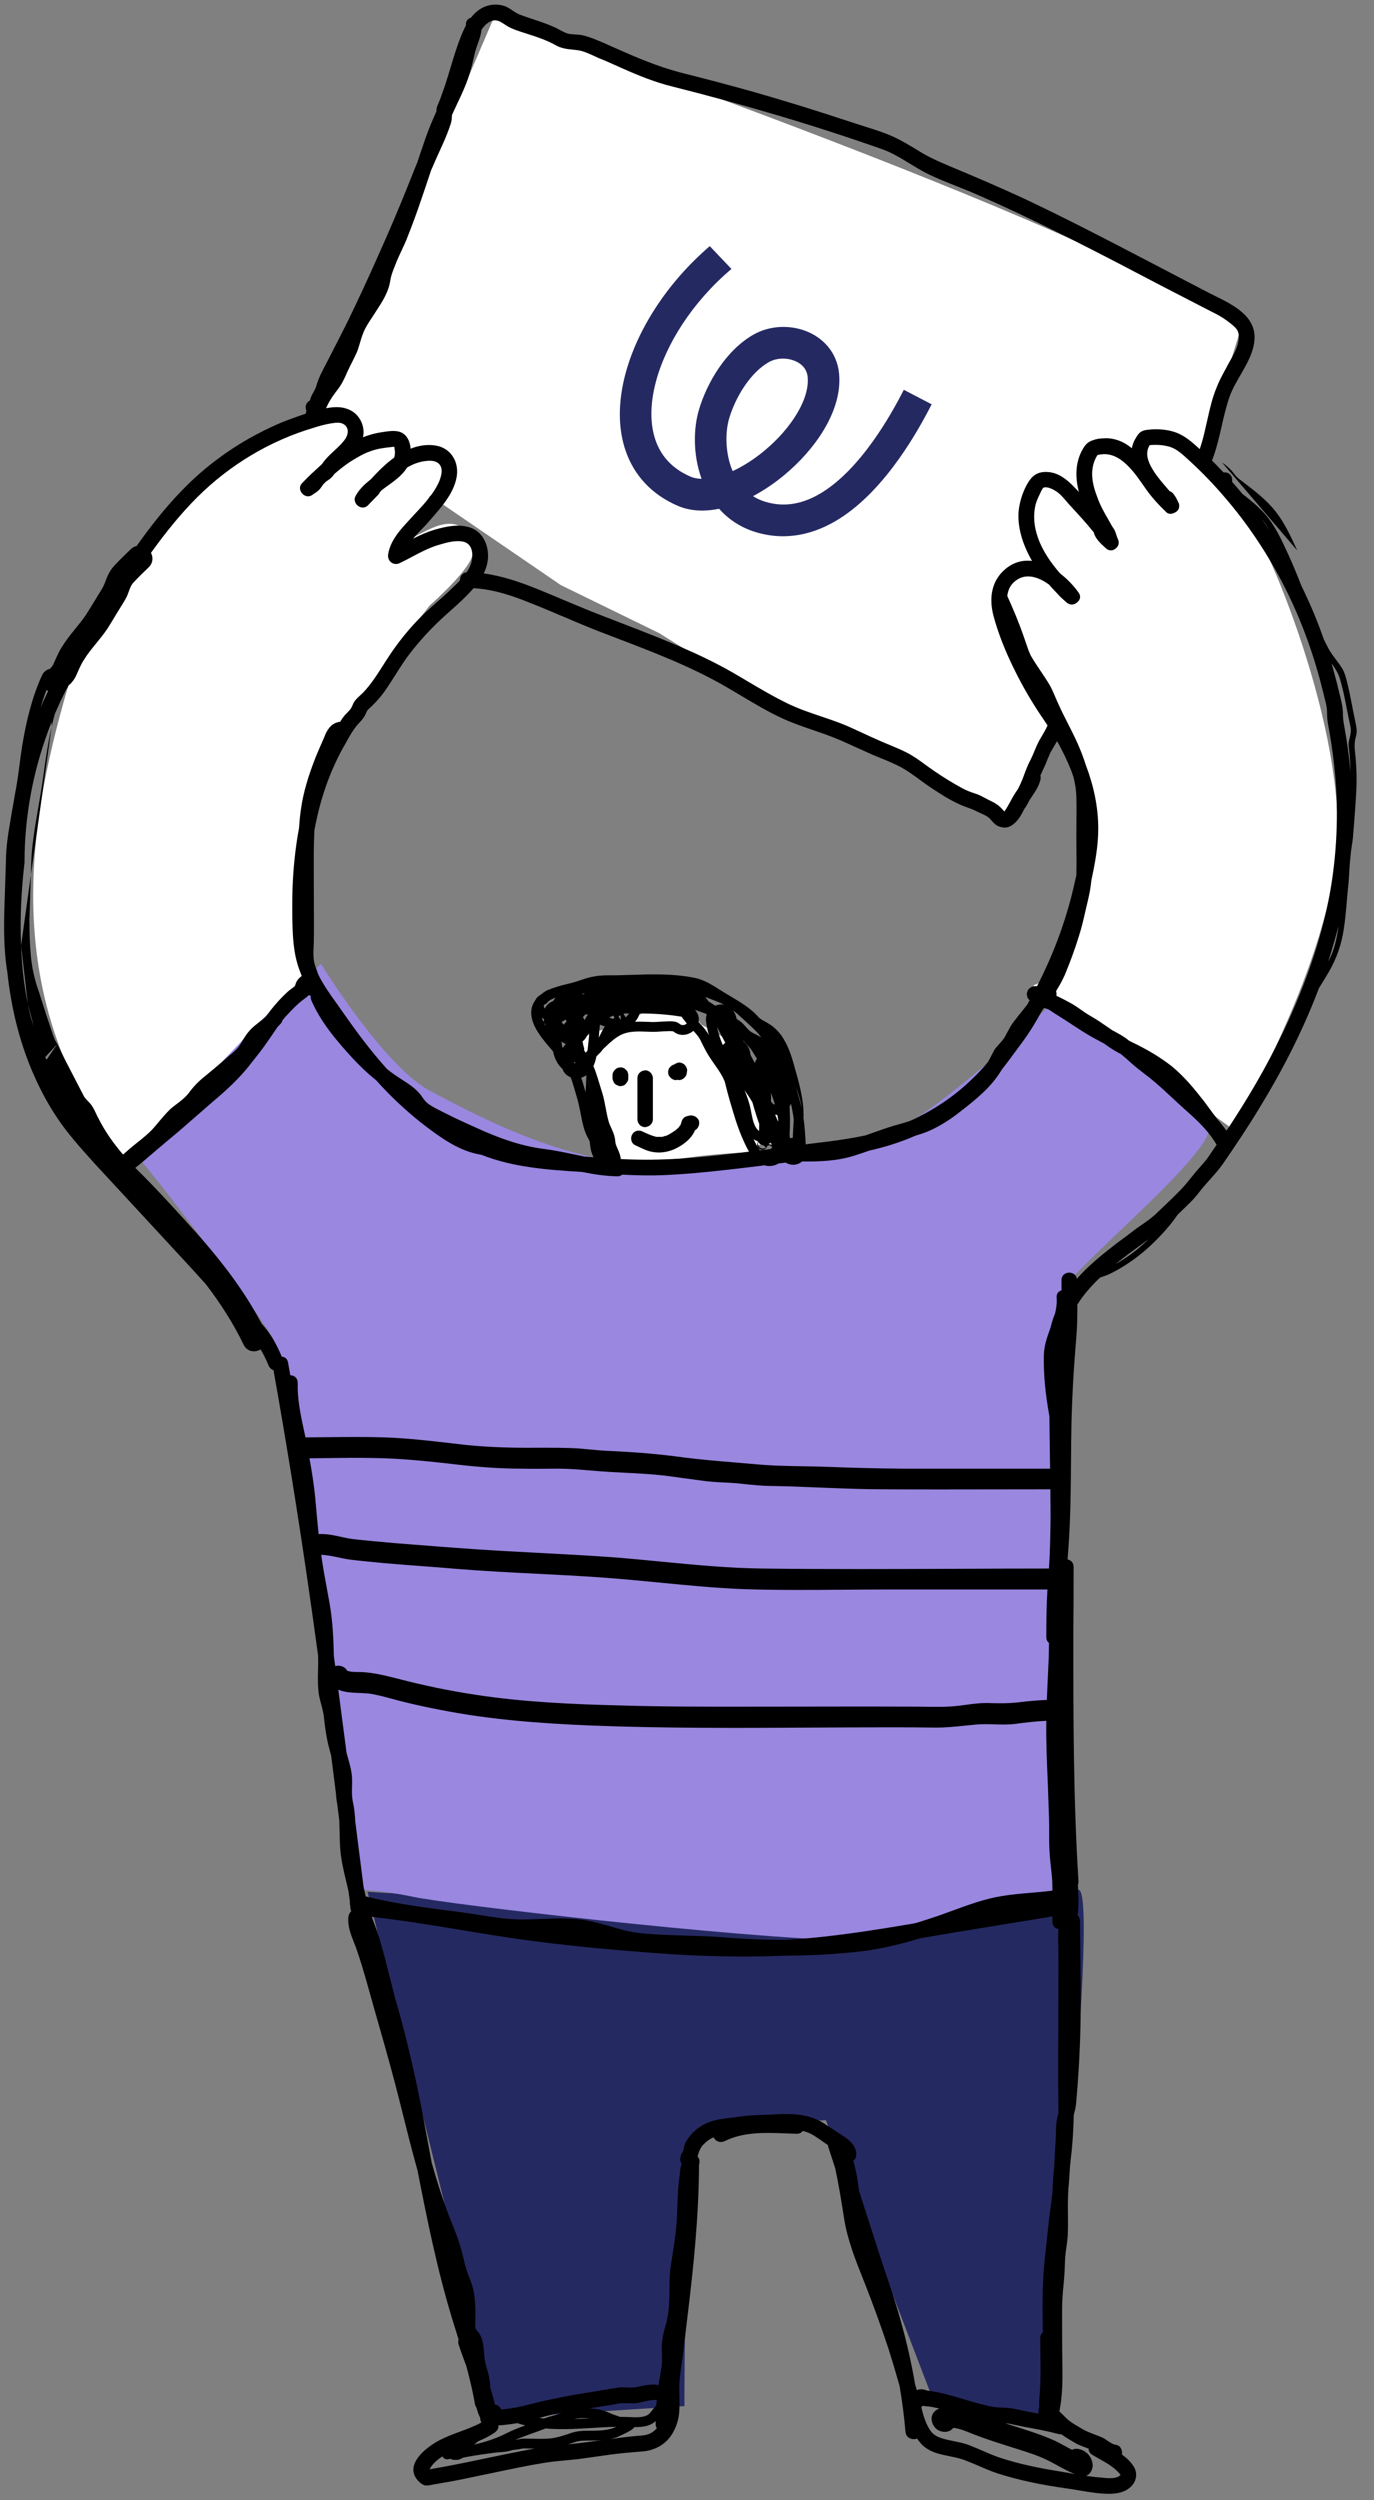
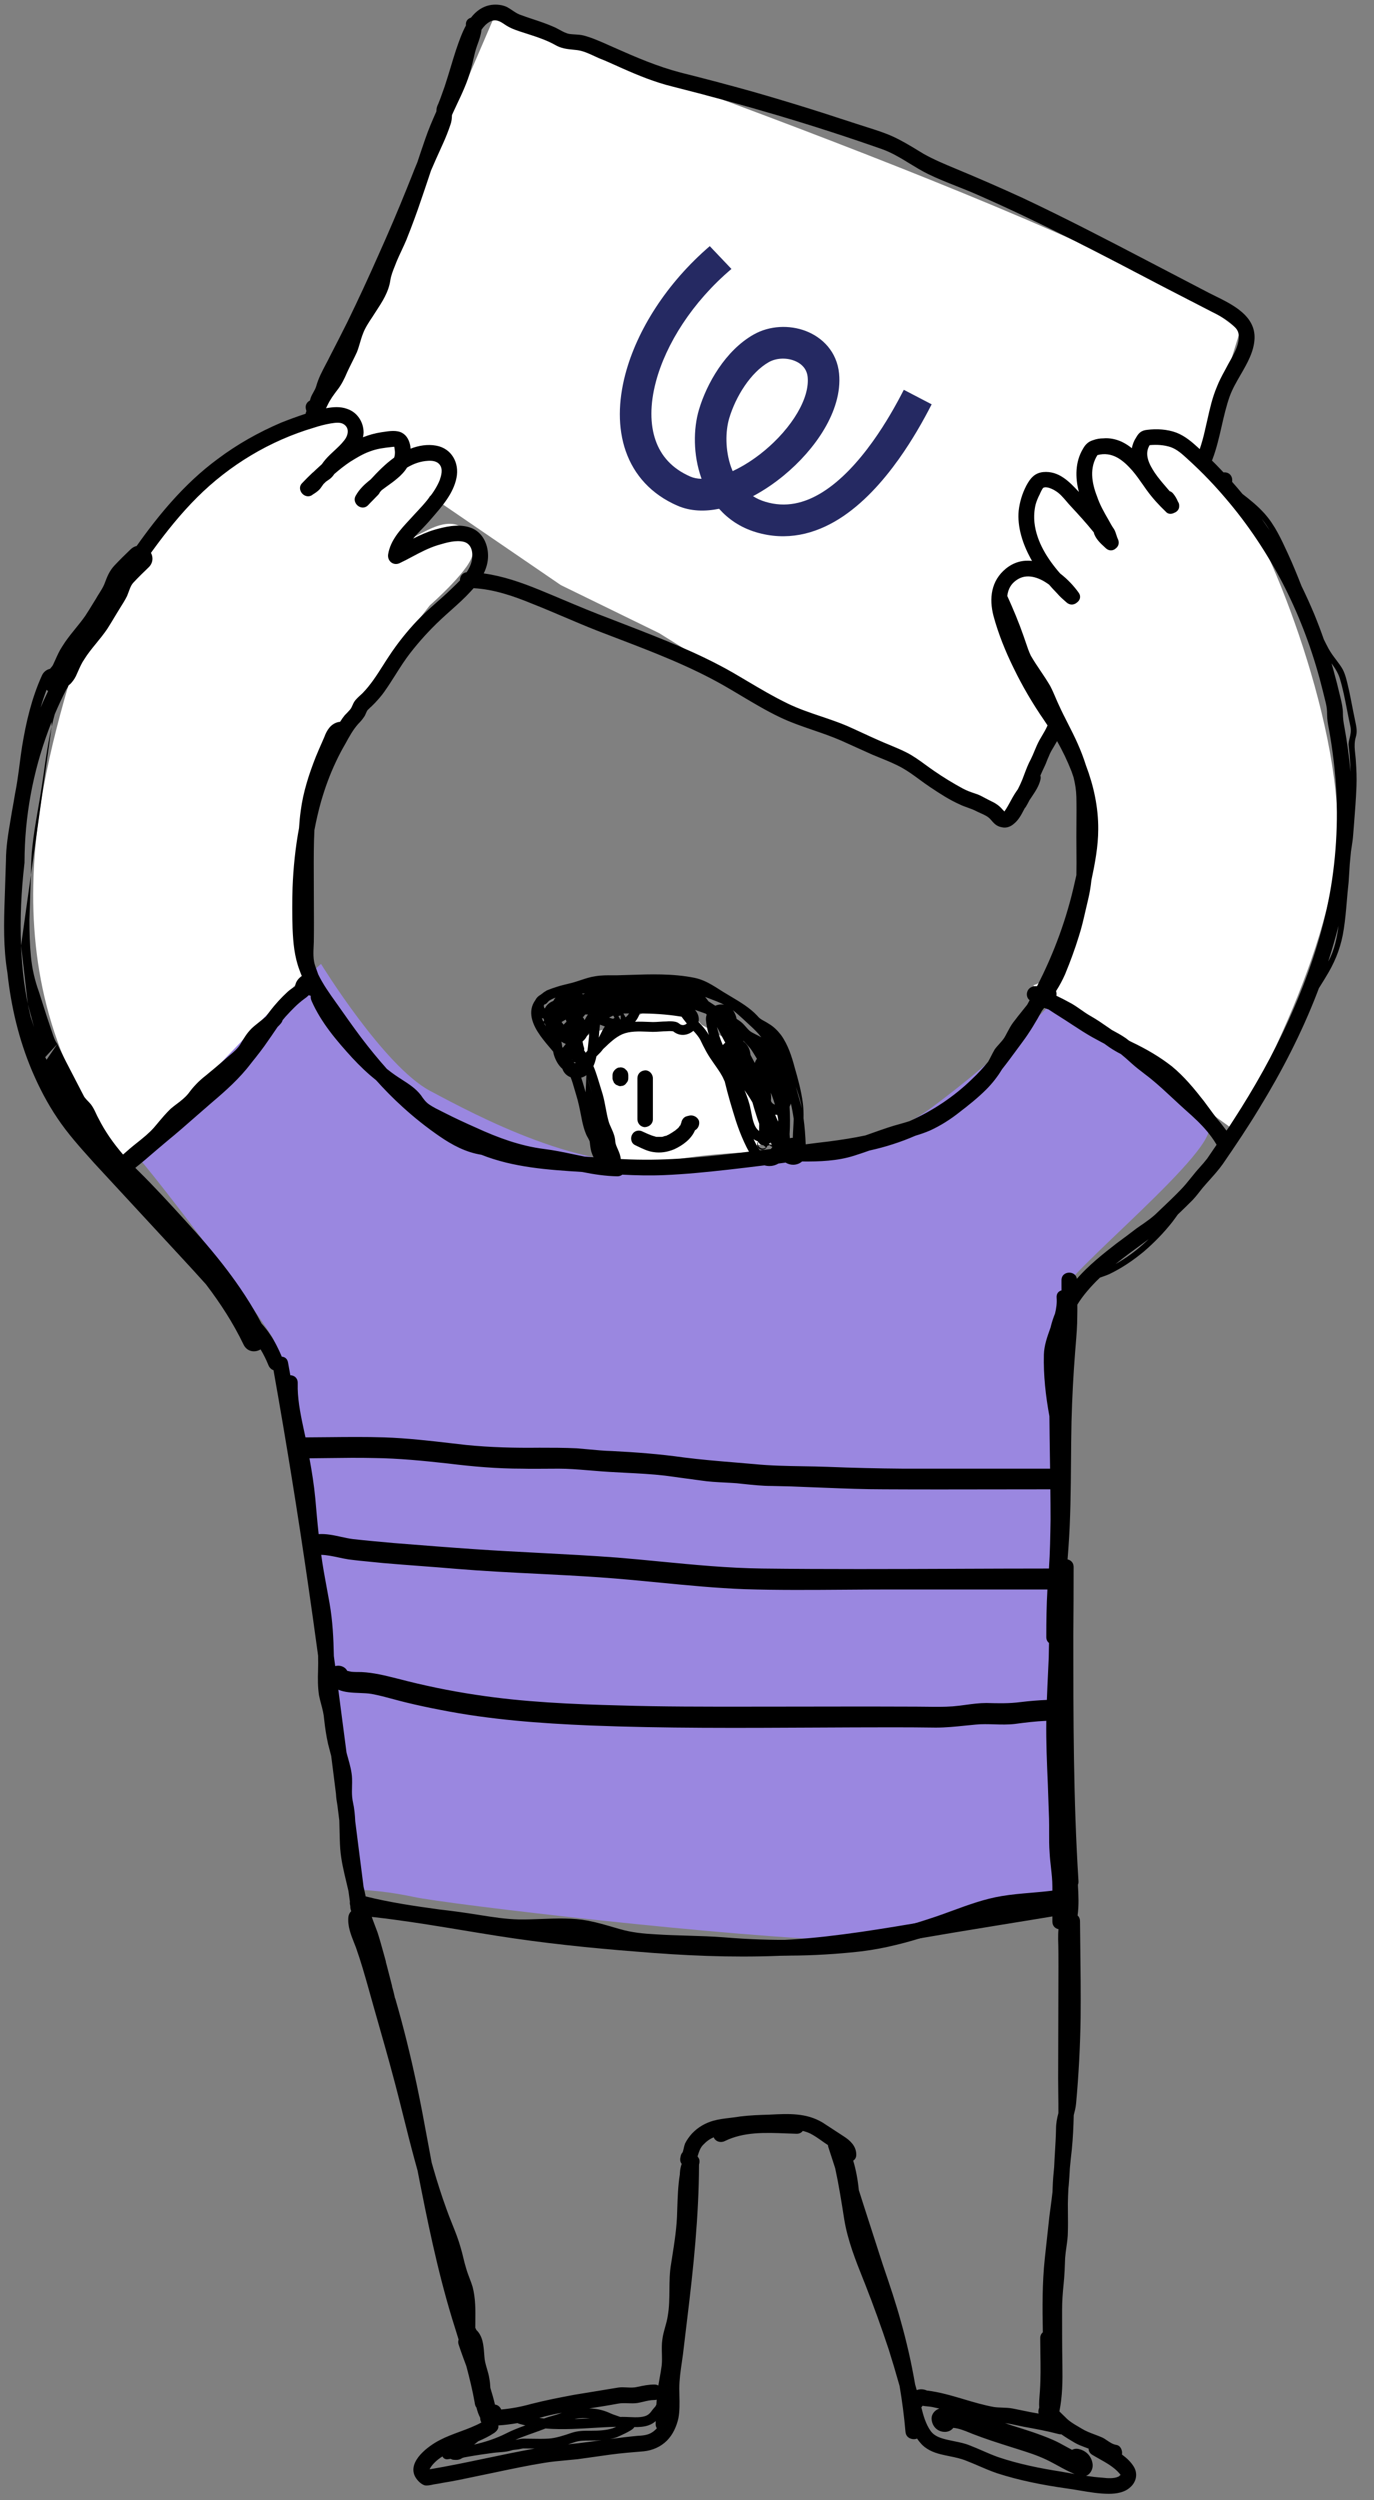
<svg xmlns="http://www.w3.org/2000/svg" width="166" height="302" viewBox="0 0 166 302" fill="none">
  <rect x="0" y="0" width="166" height="302" fill="#808080" stroke="none" />
-   <path d="M44.412 228.524C44.412 228.524 126.446 233.474 129.967 228.524C133.525 223.61 126.129 293.118 126.129 293.118L113.023 290.642L99.778 256.108C99.778 256.108 85.48 256.759 84.086 258.886C82.656 260.976 82.693 290.642 82.693 290.642L60.101 292.072L44.412 228.524Z" fill="#252962" />
  <path d="M14.833 137.778L38.782 116.436C38.782 116.436 46.373 128.794 51.948 131.764C57.523 134.734 70.652 141.812 80.848 140.271C91.08 138.695 103.843 140.271 112.572 133.781C121.337 127.29 127.389 120.837 127.389 120.837C127.389 120.837 144.186 133.084 145.983 135.834C147.78 138.585 128.379 154.059 127.939 156.589C127.499 159.156 129.087 229.257 129.087 229.257C129.087 229.257 116.826 234.769 102.743 234.402C88.696 234.072 54.075 230.038 49.894 229.121C45.713 228.241 42.931 228.276 42.931 228.276L37.388 186.328C37.388 186.328 33.977 163.777 33.023 161.76C32.07 159.743 17.4 139.941 14.833 137.778Z" fill="#9A87E0" />
  <path d="M15.221 140.37L36.896 117.709C36.896 117.709 35.025 100.327 37.959 93.727C40.893 87.09 51.933 73.119 51.933 73.119C51.933 73.119 57.214 68.498 57.104 66.738C56.994 64.978 56.114 61.861 51.749 63.988C47.385 66.151 47.385 66.151 47.385 66.151C47.385 66.151 51.749 60.798 52.629 58.598C53.546 56.434 51.199 53.684 51.199 53.684L48.082 54.601L47.091 51.997L42.947 52.914L42.36 49.944C42.36 49.944 39.023 49.247 36.162 50.274C33.302 51.3 13.974 63.841 9.463 78.766C4.952 93.654 -2.457 118.515 15.221 140.37Z" fill="white" />
  <path d="M74.514 138.867L95.383 138.17C95.383 138.17 91.312 127.573 87.571 125.409C83.83 123.246 79.356 120.129 76.018 123.539C72.681 126.95 71.874 129.296 74.514 138.867Z" fill="white" />
  <path d="M124.833 119.029L148.965 136.41C148.965 136.41 161.068 115.875 161.581 101.354C162.131 86.796 152.743 63.805 149.075 59.954C145.407 56.141 141.41 52.034 141.41 52.034C141.41 52.034 136.055 51.41 136.349 52.914C136.642 54.417 131.838 53.134 131.838 53.134L130.371 59.148L125.199 57.314L125.236 66.738L121.202 69.232C121.202 69.232 119.148 74.035 122.155 78.106C125.163 82.139 130.297 91.16 130.847 93.324C131.434 95.487 133.708 115.912 124.833 119.029Z" fill="white" />
  <path d="M43.231 231.384C48.879 231.897 54.453 232.961 60.065 233.841C65.639 234.721 71.287 235.308 76.935 235.748C82.583 236.224 88.268 236.481 93.952 236.261C99.527 236.041 105.028 235.198 110.529 234.244C116.874 233.144 123.219 232.154 129.601 231.091C130.774 230.871 130.261 229.037 129.087 229.257C123.476 230.211 117.828 231.091 112.216 232.044C106.752 232.961 101.251 233.914 95.676 234.281C90.065 234.611 84.38 234.428 78.769 234.024C73.194 233.621 67.583 233.071 62.045 232.264C55.773 231.347 49.539 230.101 43.231 229.477C42.02 229.367 42.02 231.274 43.231 231.384Z" fill="black" />
  <path d="M45.452 35.216L59.682 2.103C59.682 2.103 138.571 29.312 149.793 40.056C146.126 51.864 144.989 55.824 144.989 55.824L121.869 98.554L91.466 83.835L79.625 76.475L67.755 70.677L38.341 50.557L45.452 35.216Z" fill="white" />
  <path fill-rule="evenodd" clip-rule="evenodd" d="M85.751 29.733C80.608 34.147 76.957 39.834 75.539 45.248C74.7 48.451 74.615 51.675 75.603 54.504C76.609 57.383 78.681 59.709 81.849 61.086C83.431 61.774 85.181 61.803 86.877 61.457C87.983 62.702 89.439 63.711 91.301 64.277C95.035 65.41 98.465 64.507 101.37 62.686C104.226 60.894 106.644 58.18 108.572 55.479C110.213 53.179 111.556 50.805 112.558 48.84L109.193 47.085C108.25 48.938 106.996 51.155 105.483 53.276C103.697 55.779 101.629 58.035 99.383 59.444C97.185 60.822 94.897 61.35 92.451 60.608C91.907 60.443 91.415 60.215 90.973 59.935C92.285 59.241 93.561 58.374 94.735 57.401C96.658 55.809 98.387 53.869 99.603 51.803C100.807 49.756 101.597 47.429 101.374 45.128C101.118 42.48 99.349 40.743 97.337 39.977C95.373 39.23 92.985 39.315 91.046 40.414C87.646 42.341 85.389 46.327 84.454 49.458C83.745 51.831 83.744 54.932 84.717 57.714C84.732 57.757 84.747 57.799 84.762 57.841C84.238 57.828 83.784 57.732 83.405 57.567C81.177 56.598 79.856 55.059 79.203 53.19C78.532 51.269 78.523 48.858 79.226 46.174C80.437 41.548 83.681 36.456 88.371 32.488L85.751 29.733ZM88.513 56.908C89.788 56.32 91.102 55.479 92.334 54.459C93.966 53.108 95.376 51.505 96.328 49.888C97.291 48.251 97.695 46.755 97.579 45.552C97.488 44.612 96.899 43.927 95.942 43.562C94.936 43.18 93.742 43.258 92.884 43.744C90.692 44.987 88.885 47.899 88.105 50.511C87.631 52.099 87.608 54.371 88.317 56.399C88.378 56.572 88.443 56.742 88.513 56.908Z" fill="#252962" />
  <path d="M91.192 139.157C91.192 139.157 80.461 139.457 76.388 141.526C72.315 143.594 73.124 133.434 70.466 128.202C67.809 122.97 77.941 124.645 82.013 122.576C86.086 120.508 91.192 139.157 91.192 139.157Z" fill="white" />
-   <path d="M96.761 133.285L96.761 133.284L96.717 133.29L96.717 133.291L96.761 133.285Z" fill="black" />
-   <path d="M3.737 105.683C3.742 105.498 3.746 105.315 3.751 105.133C3.774 104.142 3.797 103.184 3.916 102.235L3.917 102.228L3.917 102.222C4.062 100.836 4.298 99.452 4.539 98.046C4.599 97.693 4.659 97.339 4.719 96.984C5.014 95.394 5.235 93.771 5.455 92.164L5.455 92.161C5.679 90.681 5.917 89.204 6.242 87.762L3.737 105.683Z" fill="black" />
+   <path d="M3.737 105.683C3.742 105.498 3.746 105.315 3.751 105.133C3.774 104.142 3.797 103.184 3.916 102.235L3.917 102.228L3.917 102.222C4.062 100.836 4.298 99.452 4.539 98.046C5.014 95.394 5.235 93.771 5.455 92.164L5.455 92.161C5.679 90.681 5.917 89.204 6.242 87.762L3.737 105.683Z" fill="black" />
  <path d="M77.926 129.296C77.412 129.333 77.009 129.7 77.009 130.25V135.2C77.009 135.714 77.412 136.154 77.926 136.154C78.439 136.117 78.879 135.75 78.879 135.2V130.25C78.879 129.736 78.439 129.26 77.926 129.296Z" fill="black" />
  <path d="M77.034 138.471C76.927 138.419 76.821 138.367 76.715 138.317C76.239 138.097 76.129 137.437 76.385 137.034C76.642 136.557 77.229 136.447 77.669 136.704C77.758 136.742 77.861 136.789 77.966 136.838C78.163 136.928 78.369 137.022 78.512 137.07C78.659 137.144 79.026 137.254 79.282 137.327H79.979C80.035 137.327 80.156 137.284 80.258 137.248L80.262 137.246C80.292 137.235 80.321 137.225 80.346 137.217C80.419 137.217 80.481 137.205 80.529 137.18C80.529 137.18 80.62 137.135 80.606 137.133C80.621 137.126 80.635 137.119 80.648 137.115C80.66 137.11 80.67 137.107 80.676 137.107L80.823 137.034L81.19 136.814C81.312 136.74 81.422 136.667 81.52 136.594C81.533 136.594 81.557 136.578 81.578 136.563C81.555 136.565 81.703 136.447 81.703 136.447C81.801 136.374 81.899 136.288 81.996 136.19C82.018 136.148 82.048 136.106 82.087 136.064C82.088 136.059 82.09 136.054 82.092 136.047C82.095 136.037 82.1 136.024 82.106 136.007C82.155 135.982 82.192 135.946 82.216 135.897C82.216 135.879 82.234 135.825 82.248 135.793C82.251 135.776 82.253 135.759 82.253 135.75C82.267 135.709 82.275 135.684 82.281 135.673C82.283 135.669 82.284 135.667 82.285 135.668C82.29 135.668 82.29 135.696 82.29 135.75C82.327 135.347 82.547 134.943 82.987 134.833L83.28 134.76C83.757 134.65 84.307 134.943 84.454 135.42C84.55 135.869 84.338 136.346 83.964 136.532C83.53 137.588 82.488 138.354 81.446 138.83C80.639 139.16 79.796 139.307 78.916 139.16C78.262 139.067 77.635 138.762 77.034 138.471Z" fill="black" />
  <path d="M80.606 137.133L80.586 137.143L80.566 137.153C80.529 137.171 80.511 137.18 80.566 137.144C80.573 137.141 80.578 137.14 80.583 137.138C80.587 137.137 80.591 137.136 80.594 137.135C80.597 137.134 80.599 137.134 80.601 137.134L80.604 137.133L80.606 137.133Z" fill="black" />
-   <path fill-rule="evenodd" clip-rule="evenodd" d="M82.95 129.773C82.95 129.7 82.962 129.626 82.987 129.553C82.987 129.48 82.999 129.394 83.023 129.296C83.023 129.174 82.987 129.052 82.913 128.93C82.913 128.856 82.877 128.795 82.803 128.746C82.73 128.624 82.645 128.539 82.547 128.49C82.473 128.465 82.4 128.429 82.327 128.38C82.229 128.38 82.143 128.367 82.07 128.343C81.948 128.343 81.826 128.38 81.703 128.453C81.602 128.473 81.518 128.518 81.451 128.588C81.4 128.6 81.35 128.616 81.3 128.636C81.178 128.685 81.08 128.759 81.006 128.856C80.909 128.93 80.835 129.027 80.786 129.15C80.737 129.272 80.713 129.394 80.713 129.516C80.737 129.59 80.75 129.675 80.75 129.773C80.799 129.92 80.884 130.054 81.006 130.176C81.055 130.225 81.116 130.274 81.19 130.323C81.337 130.421 81.495 130.47 81.666 130.47C81.733 130.453 81.8 130.442 81.866 130.437C81.928 130.442 81.983 130.453 82.033 130.47C82.204 130.47 82.363 130.421 82.51 130.323C82.583 130.274 82.645 130.225 82.693 130.176C82.816 130.054 82.901 129.92 82.95 129.773ZM81.593 128.563L81.586 128.567L81.582 128.567L81.593 128.563Z" fill="black" />
  <path d="M75.909 129.883V130.25C75.909 130.421 75.86 130.58 75.762 130.726C75.713 130.775 75.664 130.836 75.615 130.91C75.517 131.032 75.383 131.118 75.212 131.166C75.138 131.166 75.053 131.179 74.955 131.203C74.833 131.203 74.711 131.166 74.588 131.093C74.466 131.069 74.368 131.008 74.295 130.91C74.197 130.836 74.136 130.739 74.112 130.616C74.038 130.494 74.001 130.372 74.001 130.25V129.883C74.001 129.712 74.05 129.553 74.148 129.406C74.197 129.333 74.246 129.272 74.295 129.223C74.417 129.101 74.552 129.015 74.698 128.966C74.796 128.966 74.882 128.954 74.955 128.93C75.077 128.93 75.2 128.954 75.322 129.003C75.444 129.052 75.542 129.125 75.615 129.223C75.713 129.296 75.786 129.394 75.835 129.516C75.884 129.639 75.909 129.761 75.909 129.883Z" fill="black" />
  <path fill-rule="evenodd" clip-rule="evenodd" d="M146.471 55.518C146.973 54.205 147.282 52.852 147.591 51.5C147.868 50.285 148.145 49.071 148.562 47.89C148.882 46.999 149.377 46.145 149.874 45.288C150.685 43.887 151.501 42.479 151.569 40.886C151.669 38.143 148.936 36.8 146.758 35.729C146.52 35.612 146.288 35.498 146.068 35.386L138.476 31.426C133.562 28.859 128.611 26.292 123.55 23.909C120.884 22.686 118.195 21.513 115.481 20.388C114.161 19.838 112.84 19.288 111.593 18.591C111.426 18.49 111.258 18.388 111.09 18.285C110.047 17.648 108.995 17.007 107.889 16.501C106.893 16.044 105.818 15.705 104.751 15.368L104.75 15.368C104.364 15.246 103.978 15.124 103.598 14.998C102.156 14.533 100.725 14.069 99.307 13.604C96.544 12.724 93.757 11.881 90.945 11.074C88.06 10.268 85.151 9.497 82.217 8.764C79.429 8.031 76.862 6.931 74.222 5.757C74.01 5.665 73.795 5.569 73.578 5.471C72.587 5.029 71.54 4.561 70.517 4.29C70.152 4.199 69.801 4.179 69.456 4.159C69.246 4.147 69.038 4.135 68.83 4.107C68.401 4.039 68 3.819 67.601 3.599C67.352 3.462 67.103 3.326 66.85 3.227C66.05 2.871 65.223 2.597 64.393 2.321C63.854 2.142 63.313 1.962 62.779 1.76C62.458 1.632 62.175 1.441 61.885 1.246C61.678 1.107 61.468 0.966 61.239 0.843C60.688 0.587 60.028 0.513 59.405 0.587C58.317 0.738 57.516 1.337 56.898 2.138C56.541 2.237 56.258 2.526 56.287 3.007C56.289 3.032 56.29 3.058 56.29 3.083C55.799 3.988 55.45 5.002 55.146 5.888L55.077 6.087C54.855 6.769 54.65 7.451 54.445 8.129C54.209 8.91 53.975 9.686 53.72 10.451C53.635 10.683 53.553 10.915 53.472 11.148C53.309 11.612 53.146 12.076 52.95 12.541C52.803 12.834 52.73 13.054 52.73 13.384C52.727 13.409 52.724 13.434 52.723 13.459C52.233 14.553 51.758 15.665 51.373 16.795C51.049 17.726 50.736 18.657 50.428 19.588C50.192 20.15 49.969 20.716 49.745 21.284L49.745 21.285C49.569 21.731 49.392 22.178 49.209 22.625C48.109 25.363 46.947 28.089 45.725 30.802C44.527 33.516 43.28 36.205 41.984 38.87C41.3 40.239 40.603 41.608 39.894 42.977C39.726 43.322 39.546 43.662 39.367 44.002C38.918 44.851 38.468 45.701 38.207 46.644C38.128 46.919 37.996 47.153 37.863 47.389C37.748 47.593 37.631 47.799 37.546 48.037C37.506 48.149 37.475 48.264 37.447 48.378C37.09 48.559 36.836 48.936 36.96 49.43C36.975 49.508 36.996 49.586 37.021 49.663C36.966 49.771 36.934 49.877 36.922 49.979C35.935 50.3 34.953 50.663 33.989 51.044C31.238 52.217 28.634 53.684 26.25 55.481C22.386 58.336 19.27 62.052 16.51 65.953C16.255 66.01 16.009 66.139 15.793 66.346C15.126 66.977 14.458 67.644 13.827 68.312L13.825 68.314C13.223 68.959 12.934 69.682 12.675 70.384L12.673 70.388L12.672 70.393C12.564 70.7 12.398 71.006 12.197 71.335C12.136 71.437 12.068 71.545 11.998 71.657L11.997 71.658C11.857 71.88 11.71 72.116 11.584 72.34C11.409 72.618 11.245 72.886 11.085 73.148L11.085 73.148C10.83 73.564 10.586 73.964 10.32 74.364C9.949 74.904 9.537 75.411 9.109 75.938L9.105 75.943C9.047 76.016 8.988 76.088 8.929 76.161C8.444 76.76 7.948 77.388 7.524 78.081C7.175 78.606 6.922 79.173 6.692 79.69C6.613 79.867 6.537 80.038 6.461 80.199L6.454 80.213L6.448 80.227C6.372 80.413 6.244 80.565 6.041 80.794L6.022 80.798C5.61 80.889 5.266 81.166 5.066 81.596L5.063 81.602C3.822 84.347 3.151 87.228 2.671 90.147L2.67 90.151C2.559 90.856 2.466 91.569 2.375 92.272L2.375 92.276C2.283 92.983 2.192 93.681 2.083 94.368L2.083 94.369C2.045 94.614 2.005 94.858 1.964 95.1C1.852 95.672 1.75 96.247 1.658 96.823C1.514 97.618 1.368 98.42 1.24 99.242C0.985 100.737 0.72 102.357 0.719 103.951C0.701 104.695 0.674 105.432 0.646 106.173L0.646 106.175C0.619 106.915 0.591 107.659 0.573 108.414C0.467 111.425 0.391 114.46 0.896 117.505C1.333 121.58 2.276 125.585 3.879 129.37C4.722 131.35 5.712 133.257 6.923 135.054C8.151 136.896 9.634 138.548 11.104 140.187C11.214 140.309 11.324 140.432 11.434 140.554C13.158 142.424 14.882 144.286 16.605 146.147C18.329 148.007 20.052 149.868 21.776 151.738C22.822 152.863 23.857 153.998 24.881 155.138C26.618 157.417 28.173 159.814 29.42 162.406C29.62 162.834 29.963 163.11 30.374 163.2C30.765 163.286 31.153 163.191 31.461 163.013L31.474 163.006L31.483 163C31.842 163.598 32.154 164.222 32.412 164.866C32.53 165.172 32.754 165.418 33.045 165.516C34.589 174.198 35.992 182.88 37.253 191.598C37.66 194.397 38.051 197.2 38.432 200.004C38.445 200.6 38.447 201.196 38.426 201.792C38.39 202.782 38.39 203.772 38.537 204.762C38.606 205.121 38.701 205.481 38.797 205.842C38.955 206.439 39.114 207.042 39.16 207.659C39.27 208.686 39.417 209.676 39.637 210.666C39.758 211.15 39.887 211.634 40.017 212.118C40.21 213.643 40.402 215.167 40.592 216.69C40.611 217.161 40.685 217.618 40.764 218.072L40.774 218.147C40.846 218.733 40.92 219.32 40.994 219.907L40.994 219.943C41.006 220.319 41.014 220.696 41.022 221.07C41.038 221.828 41.055 222.581 41.104 223.317C41.211 224.709 41.531 226.038 41.851 227.371C41.936 227.722 42.02 228.072 42.1 228.424C42.158 228.854 42.216 229.284 42.274 229.714C42.246 229.902 42.269 230.096 42.349 230.265L42.43 230.86C42.248 231.04 42.123 231.286 42.094 231.531C41.971 232.637 42.389 233.692 42.787 234.696C42.864 234.889 42.94 235.081 43.011 235.271C43.598 236.921 44.075 238.608 44.551 240.295C44.932 241.672 45.325 243.049 45.718 244.426L45.718 244.429L45.719 244.429L45.719 244.431C46.309 246.499 46.899 248.567 47.449 250.636C47.907 252.322 48.329 254.009 48.751 255.696C49.172 257.383 49.594 259.069 50.053 260.756C50.182 261.241 50.314 261.726 50.451 262.209C51.615 268.193 52.83 274.165 54.6 280.008L54.751 280.489C54.971 281.196 55.193 281.904 55.41 282.615C55.347 282.781 55.338 282.977 55.407 283.198C55.692 284.072 56.014 284.937 56.337 285.803C56.732 287.261 57.084 288.733 57.352 290.224C57.357 290.317 57.374 290.403 57.4 290.481C57.431 290.616 57.488 290.727 57.563 290.816C57.669 291.252 57.814 291.675 58.021 292.065C58.014 292.263 58.06 292.462 58.16 292.628C57.337 293.076 56.454 293.403 55.569 293.731C54.742 294.036 53.914 294.343 53.133 294.749C51.776 295.446 49.246 297.279 50.126 299.112C50.346 299.553 50.823 300.066 51.3 300.213C51.606 300.281 52.009 300.19 52.329 300.118L52.4 300.103C52.742 300.054 53.097 299.993 53.463 299.919C54.735 299.718 55.977 299.457 57.243 299.189L57.244 299.189L57.244 299.189L57.608 299.112C58.383 298.955 59.158 298.792 59.934 298.629L59.935 298.629C61.873 298.221 63.811 297.813 65.75 297.499C66.636 297.351 67.54 297.27 68.448 297.188L68.45 297.187C68.894 297.147 69.339 297.107 69.784 297.059C71.067 296.876 72.388 296.692 73.708 296.509C75.065 296.326 76.422 296.216 77.779 296.106C78.843 295.996 79.833 295.556 80.566 294.822C81.3 294.089 81.74 293.099 81.96 292.109C82.126 291.253 82.104 290.315 82.084 289.403C82.077 289.103 82.07 288.806 82.07 288.515C82.07 287.447 82.229 286.357 82.386 285.279C82.429 284.987 82.471 284.697 82.51 284.408C82.681 282.99 82.852 281.56 83.024 280.118C83.78 273.924 84.43 267.73 84.453 261.467C84.526 261.273 84.52 261.012 84.49 260.866C84.448 260.739 84.368 260.599 84.273 260.482C84.289 260.431 84.305 260.38 84.321 260.33C84.462 259.878 84.601 259.436 84.967 259.069C85.353 258.658 85.756 258.373 86.228 258.176C86.245 258.219 86.264 258.26 86.288 258.299C86.544 258.739 87.131 258.849 87.571 258.629C89.859 257.502 92.467 257.605 94.985 257.705C95.414 257.722 95.841 257.739 96.263 257.749C96.596 257.749 96.837 257.608 96.986 257.403C97.291 257.478 97.589 257.578 97.877 257.713C98.37 257.959 98.836 258.288 99.3 258.616L99.301 258.616C99.543 258.788 99.786 258.959 100.031 259.117C100.035 259.195 100.051 259.277 100.077 259.363L100.905 261.915C101.341 263.929 101.663 265.953 101.985 268.017C102.403 270.629 103.384 273.077 104.361 275.516L104.515 275.901C105.542 278.516 106.496 281.157 107.376 283.821C107.816 285.215 108.232 286.608 108.623 288.002C108.643 288.069 108.662 288.137 108.682 288.206C108.996 290.038 109.233 291.877 109.393 293.722C109.422 294.21 109.732 294.501 110.094 294.596C110.328 294.667 110.583 294.658 110.798 294.567C110.917 294.745 111.047 294.917 111.19 295.079C111.814 295.849 112.767 296.252 113.684 296.472C114.021 296.556 114.357 296.625 114.693 296.693C115.38 296.832 116.062 296.971 116.728 297.242C117.254 297.443 117.767 297.664 118.281 297.885C118.985 298.188 119.69 298.491 120.432 298.746C123.146 299.626 125.97 300.176 128.794 300.579C129.34 300.65 129.893 300.744 130.45 300.839L130.45 300.839L130.451 300.839C131.617 301.038 132.799 301.239 133.965 301.239C134.846 301.239 135.872 301.092 136.569 300.432C137.266 299.809 137.486 298.856 137.009 298.012C136.659 297.417 136.136 296.924 135.546 296.493C135.646 296.053 135.389 295.408 134.882 295.336C134.453 295.268 134.107 295.033 133.768 294.803C133.556 294.659 133.347 294.517 133.122 294.419C132.834 294.294 132.547 294.186 132.263 294.079C131.712 293.872 131.172 293.67 130.664 293.355C130.535 293.276 130.403 293.199 130.27 293.121C129.724 292.8 129.163 292.47 128.721 291.999C128.59 291.876 128.463 291.75 128.337 291.625C128.222 291.511 128.107 291.397 127.989 291.285C128.362 289.47 128.386 287.585 128.354 285.728C128.317 283.491 128.317 281.291 128.317 279.091C128.317 277.991 128.39 276.964 128.501 275.901C128.611 274.837 128.647 273.811 128.684 272.747C128.715 272.302 128.777 271.863 128.84 271.426C128.927 270.818 129.014 270.212 129.014 269.594C129.038 268.862 129.03 268.114 129.022 267.361V267.36C129.018 266.981 129.014 266.6 129.014 266.22C129.024 265.601 129.046 264.986 129.078 264.371C129.094 264.217 129.109 264.064 129.124 263.91C129.18 263.251 129.22 262.588 129.254 261.923C129.322 261.17 129.402 260.415 129.491 259.656C129.628 258.263 129.694 256.884 129.724 255.502C129.841 255.052 129.959 254.6 130.004 254.119C130.322 250.648 130.506 247.176 130.554 243.705C130.582 240.796 130.548 237.907 130.513 235.008V235.007C130.502 234.033 130.49 233.058 130.481 232.081C130.481 231.769 130.364 231.535 130.189 231.379C130.358 230.153 130.302 228.91 130.226 227.673C130.281 227.552 130.308 227.408 130.298 227.24C129.674 217.376 129.674 207.476 129.674 197.611C129.699 194.825 129.711 192.038 129.711 189.251C129.696 188.747 129.363 188.453 128.979 188.369L129.04 187.552C129.056 187.336 129.072 187.12 129.088 186.904C129.338 183.442 129.366 179.98 129.394 176.517V176.517C129.407 174.919 129.42 173.321 129.454 171.723C129.528 168.899 129.674 166.076 129.894 163.289L129.907 163.128C129.919 162.979 129.931 162.829 129.943 162.679L129.962 162.448L129.962 162.445C130.056 161.295 130.151 160.14 130.151 158.962C130.163 158.506 130.163 158.05 130.159 157.593C130.499 157.038 130.889 156.505 131.325 155.992C131.815 155.406 132.34 154.856 132.89 154.332C132.963 154.305 133.036 154.279 133.106 154.254L133.214 154.216L133.215 154.216L133.216 154.216C133.539 154.102 133.801 154.009 134.003 153.916C135.488 153.209 136.911 152.249 138.2 151.176C139.454 150.101 140.635 148.884 141.672 147.562C141.887 147.279 142.095 146.994 142.297 146.707L142.327 146.678C142.841 146.189 143.342 145.7 143.831 145.211C144.243 144.826 144.594 144.379 144.945 143.932C145.062 143.783 145.179 143.634 145.298 143.487C145.567 143.17 145.844 142.86 146.121 142.55C146.675 141.931 147.23 141.312 147.719 140.627C149.259 138.39 150.763 136.154 152.156 133.843C154.87 129.406 157.254 124.786 159.124 119.946C159.198 119.753 159.271 119.56 159.343 119.367C159.744 118.736 160.14 118.092 160.516 117.449C161.471 115.786 162.067 114.133 162.349 112.232L162.35 112.227C162.525 111.11 162.618 110.014 162.713 108.89C162.776 108.137 162.841 107.372 162.932 106.578C162.968 106.111 162.995 105.653 163.022 105.188L163.022 105.186L163.023 105.185C163.038 104.917 163.054 104.647 163.072 104.375L163.085 104.251C163.134 103.795 163.177 103.339 163.215 102.882C163.241 102.693 163.27 102.507 163.298 102.323L163.303 102.287C163.377 101.803 163.447 101.339 163.481 100.871L163.481 100.87C163.515 100.43 163.55 99.988 163.585 99.546C163.705 98.018 163.827 96.475 163.884 94.952C163.919 93.99 163.884 92.986 163.811 91.972L163.811 91.963L163.81 91.954C163.802 91.747 163.781 91.535 163.756 91.308L163.747 91.227L163.741 91.172L163.741 91.17L163.74 91.168L163.74 91.167L163.74 91.166C163.72 90.986 163.699 90.795 163.683 90.607C163.645 90.128 163.639 89.594 163.797 89.051L163.798 89.047L163.799 89.043C164.002 88.383 163.886 87.836 163.724 87.072C163.71 87.004 163.695 86.934 163.68 86.863L163.663 86.777L163.653 86.728L163.639 86.66C163.528 86.142 163.426 85.616 163.326 85.097L163.325 85.094C163.225 84.572 163.126 84.058 163.018 83.554C162.973 83.368 162.931 83.183 162.889 83L162.889 82.998C162.713 82.224 162.547 81.488 162.229 80.877C162.016 80.485 161.733 80.109 161.417 79.691L161.405 79.675C161.101 79.273 160.767 78.831 160.507 78.351L160.506 78.349C160.309 77.982 160.121 77.612 159.938 77.239C159.583 76.222 159.202 75.215 158.794 74.219C158.309 73.06 157.791 71.913 157.239 70.784C156.735 69.501 156.223 68.232 155.649 66.986L155.648 66.985L155.616 66.915C154.812 65.159 154.008 63.406 152.776 62.038L152.774 62.035C151.986 61.149 151.065 60.404 150.107 59.664C149.699 59.17 149.282 58.683 148.857 58.203C148.952 57.672 148.646 57.058 147.938 57.058C147.897 57.058 147.856 57.06 147.818 57.064C147.712 56.952 147.605 56.84 147.498 56.728C147.147 56.355 146.788 55.989 146.422 55.63C146.44 55.593 146.457 55.556 146.471 55.518ZM152.454 62.708C152.769 63.149 153.077 63.595 153.378 64.044C153.132 63.623 152.859 63.203 152.539 62.809L152.537 62.806L152.534 62.802C152.508 62.77 152.481 62.739 152.454 62.708ZM160.868 80.126C160.936 80.356 161.003 80.588 161.068 80.82C161.386 81.968 161.679 83.117 161.948 84.266C162.095 84.89 162.242 85.513 162.242 86.173C162.242 86.723 162.315 87.273 162.425 87.823C162.752 89.617 162.999 91.422 163.163 93.232L163.161 93.154L163.16 93.093L163.16 93.089C163.135 92.091 163.06 91.094 162.936 90.097L162.935 90.094C162.898 89.804 162.962 89.541 163.059 89.149L163.061 89.143C163.151 88.777 163.272 88.285 163.146 87.729C163 87.084 162.871 86.418 162.74 85.743C162.493 84.465 162.239 83.154 161.851 81.892L161.849 81.886C161.675 81.344 161.379 80.856 161.079 80.423C161.01 80.323 160.939 80.223 160.868 80.126ZM161.713 111.833C161.349 113.28 160.933 114.714 160.47 116.139L160.517 116.056L160.521 116.049C161.223 114.761 161.528 113.251 161.713 111.833ZM148.451 136.186L148.715 135.775C148.767 135.695 148.819 135.614 148.871 135.533C148.927 135.447 148.983 135.36 149.039 135.274C151.533 131.423 153.807 127.39 155.714 123.173C157.657 118.882 159.271 114.372 160.298 109.752C161.325 105.058 161.692 100.181 161.435 95.341C161.288 92.92 160.995 90.5 160.555 88.08L160.537 87.987C160.433 87.435 160.335 86.91 160.335 86.32C160.335 85.843 160.298 85.44 160.188 84.963C159.944 83.936 159.687 82.922 159.418 81.92C158.318 77.886 156.814 73.999 154.907 70.332C153 66.702 150.726 63.291 148.085 60.211C146.74 58.622 145.31 57.131 143.794 55.738C143.685 55.639 143.576 55.539 143.467 55.438L143.466 55.437C142.847 54.867 142.226 54.295 141.447 54.014C140.626 53.741 139.756 53.694 138.897 53.769C138.201 54.882 138.852 56.1 139.503 57.094C139.943 57.744 140.453 58.335 140.964 58.927L140.967 58.931C141.082 59.064 141.198 59.198 141.312 59.332C141.464 59.374 141.611 59.467 141.74 59.625C141.979 59.922 142.169 60.244 142.31 60.59L142.327 60.615C142.436 60.777 142.475 60.947 142.464 61.111C142.49 61.512 142.215 61.818 141.861 61.95C141.518 62.129 141.102 62.129 140.824 61.788C139.98 60.981 139.247 60.175 138.55 59.221C138.41 59.025 138.27 58.825 138.129 58.623C137.715 58.029 137.291 57.421 136.826 56.874C135.654 55.531 134.353 54.511 132.588 54.97C131.614 56.514 131.88 58.267 132.535 59.955C132.865 60.945 133.379 61.861 133.892 62.742C134.112 63.145 134.332 63.548 134.589 63.915C134.723 64.139 134.803 64.39 134.878 64.627C134.926 64.778 134.972 64.923 135.029 65.052C135.298 65.557 135.127 66.008 134.795 66.252C134.474 66.542 133.979 66.605 133.562 66.188L133.482 66.115L133.439 66.075C132.968 65.64 132.512 65.219 132.242 64.612C132.194 64.512 132.163 64.41 132.147 64.31C131.257 63.204 130.301 62.158 129.344 61.128C129.179 60.952 129.016 60.761 128.852 60.569C128.435 60.081 128.011 59.584 127.511 59.294C127.18 59.075 126.41 58.708 126.043 58.928C125.933 59.001 125.677 59.551 125.603 59.735C125.408 60.101 125.249 60.492 125.127 60.908C124.943 61.641 124.907 62.411 124.98 63.145C125.235 65.437 126.533 67.499 128.077 69.27C128.968 69.954 129.75 70.79 130.334 71.615C130.652 72.083 130.455 72.55 130.084 72.804C129.755 73.077 129.257 73.144 128.831 72.752C128.761 72.69 128.69 72.627 128.619 72.564C128.32 72.3 128.011 72.027 127.747 71.709C127.399 71.355 127.062 70.99 126.737 70.615C125.719 69.866 124.308 69.259 123.109 69.892C122.175 70.394 121.787 71.149 121.697 71.992C122.41 73.567 123.087 75.177 123.66 76.823C123.752 77.077 123.837 77.332 123.922 77.585L123.922 77.586C124.107 78.135 124.289 78.679 124.54 79.206C124.906 79.829 125.31 80.453 125.713 81.04C126.117 81.626 126.52 82.25 126.887 82.873C127.123 83.324 127.322 83.787 127.519 84.248C127.659 84.575 127.798 84.9 127.95 85.22C128.282 85.953 128.647 86.669 129.013 87.388C129.417 88.181 129.822 88.977 130.188 89.803C130.571 90.661 130.913 91.546 131.197 92.451C132.137 94.925 132.703 97.535 132.682 100.181C132.682 102.215 132.288 104.309 131.858 106.327C131.776 107.096 131.654 107.859 131.471 108.615C131.365 109.051 131.265 109.49 131.164 109.93C130.919 111.005 130.673 112.084 130.334 113.125C129.858 114.665 129.307 116.169 128.684 117.672C128.371 118.396 127.998 119.072 127.588 119.721C127.651 119.898 127.664 120.094 127.628 120.28C128.139 120.523 128.638 120.778 129.124 121.046C129.648 121.308 130.116 121.636 130.584 121.963C130.968 122.233 131.351 122.501 131.765 122.733C132.507 123.152 133.213 123.642 133.918 124.131L133.923 124.135C134.056 124.227 134.189 124.319 134.321 124.41C134.9 124.722 135.482 125.036 136.019 125.41C136.154 125.509 136.286 125.612 136.416 125.716C136.503 125.762 136.591 125.806 136.679 125.85C138.44 126.693 140.053 127.61 141.594 128.82C143.061 130.03 144.271 131.497 145.445 133C145.672 133.299 145.894 133.603 146.117 133.909C146.428 134.333 146.74 134.761 147.071 135.179C147.351 135.5 147.618 135.83 147.871 136.173C147.974 136.305 148.076 136.439 148.175 136.575C148.267 136.445 148.359 136.316 148.451 136.186ZM125.287 119.129C125.187 119.124 125.084 119.127 124.98 119.139C124.005 119.228 123.792 120.364 124.397 120.821C124.299 121.004 124.199 121.188 124.098 121.37C124.026 121.46 123.954 121.55 123.882 121.639C123.796 121.747 123.709 121.855 123.623 121.963C123.207 122.476 122.804 122.989 122.413 123.503C122.127 123.883 121.919 124.279 121.708 124.68C121.593 124.897 121.478 125.117 121.349 125.336C121.171 125.613 120.949 125.859 120.726 126.107C120.536 126.318 120.344 126.53 120.175 126.766C120.023 127.02 119.886 127.29 119.747 127.565C119.632 127.791 119.516 128.02 119.388 128.246C118.787 128.993 118.132 129.698 117.425 130.36C115.232 132.494 112.654 134.198 109.868 135.434C109.519 135.546 109.166 135.65 108.806 135.75C107.72 136.034 106.664 136.408 105.599 136.786L105.597 136.787C105.248 136.91 104.899 137.034 104.547 137.155C103.109 137.465 101.648 137.684 100.188 137.877C99.242 137.987 98.292 138.106 97.34 138.231C97.299 137.188 97.222 136.129 97.077 135.073C97.09 134.469 97.076 133.857 96.997 133.254C96.807 131.776 96.393 130.272 95.99 128.881C95.658 127.627 95.196 126.182 94.359 125.025L94.354 125.018L94.349 125.012C93.957 124.503 93.467 124.004 92.871 123.659C92.719 123.559 92.574 123.476 92.442 123.402L92.367 123.36L92.339 123.345L92.338 123.344C92.242 123.291 92.156 123.243 92.07 123.192C91.853 123.062 91.678 122.93 91.518 122.729L91.504 122.712L91.489 122.696C90.607 121.746 89.405 121.031 88.344 120.4L88.343 120.4C88.172 120.297 88.004 120.198 87.841 120.099L87.836 120.096L87.83 120.092C87.541 119.926 87.256 119.745 86.959 119.556L86.926 119.535C86.643 119.354 86.348 119.166 86.045 118.99C85.414 118.621 84.718 118.284 83.913 118.119L83.911 118.118C81.282 117.587 78.594 117.678 76.022 117.766C75.5 117.784 74.982 117.801 74.471 117.813C74.342 117.813 74.21 117.812 74.076 117.811C73.378 117.806 72.618 117.8 71.889 117.931C71.291 118.018 70.704 118.214 70.178 118.389C69.981 118.455 69.791 118.518 69.614 118.572L69.605 118.574L69.597 118.577C69.24 118.696 68.88 118.782 68.491 118.875L68.48 118.877C68.105 118.967 67.701 119.063 67.294 119.198C66.908 119.314 66.491 119.466 66.116 119.616L66.059 119.639L66.008 119.673C65.966 119.701 65.931 119.722 65.885 119.75L65.882 119.751C65.837 119.778 65.781 119.812 65.714 119.856L65.701 119.865L65.688 119.875C65.631 119.918 65.576 119.961 65.524 120.006C65.454 120.055 65.384 120.107 65.317 120.161C65.017 120.319 64.809 120.548 64.681 120.807C64.178 121.484 64.098 122.243 64.243 122.956C64.406 123.752 64.848 124.502 65.267 125.092L65.268 125.094C65.713 125.717 66.22 126.31 66.706 126.879L66.829 127.022C66.849 127.127 66.871 127.234 66.897 127.342L66.9 127.358L66.905 127.373C67.07 127.935 67.392 128.634 67.946 129.11C68.12 129.63 68.506 129.964 68.942 130.128C69.126 130.591 69.264 131.071 69.41 131.578L69.41 131.578L69.412 131.582C69.478 131.813 69.546 132.05 69.621 132.294L69.622 132.295C69.886 133.147 70.052 133.996 70.229 134.902C70.266 135.086 70.302 135.273 70.34 135.463L70.342 135.472L70.344 135.48C70.453 135.955 70.572 136.434 70.773 136.92C70.849 137.125 70.965 137.33 71.05 137.48L71.05 137.482C71.07 137.516 71.088 137.547 71.103 137.575C71.206 137.763 71.242 137.862 71.248 137.931L71.249 137.949L71.252 137.967C71.254 137.982 71.257 137.997 71.259 138.012L71.263 138.039L71.265 138.059C71.268 138.083 71.272 138.107 71.275 138.132C71.279 138.17 71.284 138.21 71.288 138.25C71.328 138.591 71.377 139.009 71.543 139.413C71.592 139.546 71.652 139.667 71.705 139.768L71.715 139.788C71.357 139.762 70.998 139.736 70.64 139.711C70.175 139.62 69.711 139.523 69.247 139.426C68.088 139.182 66.927 138.939 65.75 138.794C62.852 138.427 60.175 137.437 57.534 136.227C56.214 135.64 54.931 135.053 53.647 134.393C53.563 134.352 53.479 134.31 53.395 134.268C52.884 134.015 52.358 133.755 51.886 133.44C51.446 133.147 51.153 132.743 50.859 132.303C50.23 131.482 49.395 130.947 48.555 130.408C48.27 130.225 47.984 130.041 47.706 129.846C47.377 129.617 47.055 129.374 46.74 129.12C45.653 127.904 44.625 126.639 43.635 125.336C42.644 124.016 41.691 122.659 40.737 121.302L40.554 121.046C39.789 119.972 39.019 118.89 38.444 117.699C38.391 117.541 38.333 117.384 38.276 117.225C38.215 117.058 38.154 116.89 38.097 116.719C37.812 115.929 37.855 115.057 37.895 114.221C37.902 114.087 37.908 113.954 37.913 113.822C37.938 112.255 37.93 110.688 37.921 109.132V109.131C37.917 108.357 37.913 107.585 37.913 106.818C37.913 106.378 37.912 105.937 37.91 105.497C37.904 103.744 37.899 101.996 37.986 100.271C38.204 99.107 38.471 97.953 38.793 96.807C39.27 95.157 39.857 93.544 40.59 92.004C40.933 91.27 41.312 90.549 41.727 89.84L41.745 89.808C42.18 89.01 42.653 88.144 43.268 87.457C43.524 87.2 43.781 86.907 44.001 86.576C44.081 86.465 44.14 86.326 44.199 86.186C44.276 86.004 44.353 85.821 44.478 85.697C44.405 85.788 44.496 85.697 44.602 85.591C44.707 85.486 44.826 85.367 44.808 85.403L45.322 84.89C45.725 84.45 46.092 84.046 46.422 83.57C46.903 82.896 47.342 82.202 47.779 81.511C48.341 80.622 48.9 79.738 49.539 78.913C50.676 77.446 51.886 76.126 53.207 74.879C53.628 74.482 54.055 74.102 54.478 73.724C55.305 72.986 56.122 72.257 56.874 71.432C56.991 71.307 57.107 71.179 57.221 71.049C59.678 71.185 62.045 71.999 64.319 72.936C65.621 73.449 66.914 73.999 68.207 74.549C69.5 75.099 70.792 75.649 72.094 76.162C72.857 76.458 73.623 76.75 74.389 77.043L74.411 77.052L74.415 77.053C78.868 78.754 83.343 80.462 87.498 82.836C88.166 83.22 88.831 83.616 89.497 84.013C91.06 84.945 92.626 85.879 94.246 86.65C95.532 87.263 96.882 87.727 98.232 88.191C99.385 88.587 100.539 88.984 101.654 89.473C102.278 89.749 102.901 90.033 103.525 90.317C104.148 90.601 104.772 90.885 105.395 91.16C105.711 91.294 106.03 91.423 106.349 91.552C107.252 91.918 108.159 92.286 109.026 92.774C109.727 93.168 110.389 93.654 111.058 94.145C111.51 94.477 111.964 94.811 112.437 95.121C113.537 95.854 114.711 96.624 115.958 97.174C116.261 97.326 116.58 97.439 116.901 97.552C117.277 97.685 117.655 97.819 118.012 98.017C118.158 98.091 118.309 98.157 118.461 98.224C118.915 98.423 119.369 98.623 119.699 99.007C120.065 99.448 120.395 99.814 121.019 99.924C121.569 100.071 122.119 99.851 122.523 99.484C123.065 99.04 123.392 98.414 123.715 97.795C123.743 97.742 123.771 97.688 123.8 97.634C123.855 97.577 123.907 97.509 123.953 97.431C124.105 97.175 124.247 96.914 124.382 96.649C124.457 96.535 124.534 96.421 124.611 96.307C125.071 95.624 125.544 94.921 125.713 94.13C125.744 93.967 125.735 93.816 125.696 93.681C125.864 93.291 126.038 92.902 126.227 92.517C126.318 92.334 126.392 92.141 126.465 91.949C126.538 91.756 126.612 91.564 126.703 91.38C126.85 90.977 127.07 90.61 127.29 90.243C127.432 90.004 127.574 89.763 127.711 89.522C128.376 90.703 128.965 91.922 129.454 93.177C129.538 93.41 129.62 93.643 129.697 93.877C129.895 94.658 130.021 95.452 130.041 96.257C130.065 97.306 130.057 98.372 130.049 99.443V99.445C130.045 99.983 130.041 100.522 130.041 101.061C130.041 101.6 130.045 102.14 130.049 102.678V102.679L130.049 102.681C130.057 103.698 130.065 104.711 130.044 105.709C129.983 105.982 129.921 106.254 129.858 106.525C128.898 110.897 127.352 115.132 125.287 119.129ZM96.761 133.285L96.997 133.255L96.997 133.254L96.997 133.253L96.761 133.284C96.605 132.601 96.391 131.932 96.159 131.294L96.717 133.29L96.41 133.33L96.717 133.291L96.882 133.884C96.847 133.683 96.807 133.484 96.761 133.285ZM126.15 121.751L126.197 121.767C126.243 121.783 126.29 121.799 126.337 121.816C126.454 121.852 126.569 121.893 126.683 121.936C127.118 122.226 127.561 122.507 128.005 122.787L128.006 122.788C128.455 123.072 128.904 123.356 129.344 123.649C129.442 123.713 129.539 123.777 129.638 123.841C130.391 124.334 131.174 124.845 131.985 125.3C132.322 125.49 132.659 125.669 132.996 125.848C133.137 125.922 133.279 125.998 133.419 126.073C133.841 126.381 134.272 126.688 134.735 126.95C134.958 127.081 135.186 127.204 135.418 127.323C135.782 127.613 136.131 127.926 136.476 128.237L136.478 128.24L136.485 128.246C136.562 128.315 136.639 128.384 136.716 128.453C137.21 128.9 137.734 129.302 138.25 129.697C138.538 129.918 138.824 130.136 139.1 130.36C140.012 131.108 140.879 131.916 141.749 132.726C142.243 133.187 142.739 133.648 143.244 134.1C144.179 134.921 145.1 135.77 145.892 136.727C145.937 136.784 145.981 136.841 146.026 136.898L146.027 136.899C146.131 137.031 146.235 137.163 146.337 137.297C146.569 137.611 146.786 137.938 146.984 138.28C146.598 138.839 146.215 139.402 145.835 139.967C145.545 140.333 145.245 140.688 144.931 141.031C144.579 141.415 144.248 141.827 143.916 142.24C143.488 142.772 143.059 143.306 142.584 143.781C141.921 144.471 141.216 145.141 140.517 145.806L140.514 145.809L140.513 145.809C140.285 146.026 140.058 146.242 139.833 146.458C139.214 147.077 138.464 147.591 137.738 148.09C137.604 148.182 137.471 148.273 137.339 148.365C136.533 148.988 135.689 149.611 134.846 150.235C133.195 151.518 131.545 152.838 130.151 154.415L130.102 154.472C129.943 153.427 128.244 153.482 128.244 154.635V155.258C128.244 155.278 128.244 155.297 128.245 155.316L128.248 155.871C127.892 155.963 127.613 156.257 127.657 156.762C127.707 157.414 127.62 158.044 127.465 158.665C127.264 159.162 127.094 159.676 126.96 160.209L126.949 160.262L126.934 160.327L126.898 160.428C126.525 161.468 126.151 162.512 126.117 163.619C126.051 166.097 126.334 168.633 126.784 171.073C126.797 172.81 126.824 174.552 126.85 176.296L126.85 176.297L126.851 176.354C126.856 176.705 126.862 177.056 126.867 177.407H109.063C106.031 177.382 102.999 177.309 99.967 177.187C99.001 177.15 98.03 177.134 97.058 177.118L97.021 177.117H97.021C95.055 177.085 93.084 177.052 91.129 176.857C90.331 176.785 89.535 176.719 88.741 176.653L88.735 176.653L88.728 176.652C86.681 176.483 84.642 176.314 82.583 176.05C79.723 175.647 76.862 175.427 73.965 175.28C73.011 175.255 72.058 175.166 71.104 175.076C70.627 175.031 70.151 174.987 69.674 174.95C68.17 174.877 66.666 174.877 65.163 174.877C62.192 174.913 59.258 174.84 56.324 174.546C55.759 174.483 55.193 174.417 54.626 174.352C51.917 174.037 49.188 173.721 46.459 173.63C44.186 173.556 41.931 173.581 39.669 173.605H39.665L39.662 173.605C38.744 173.615 37.825 173.625 36.904 173.629C36.857 173.408 36.809 173.188 36.762 172.966L36.761 172.96L36.76 172.958C36.388 171.229 36.008 169.469 35.967 167.723C35.968 167.716 35.968 167.709 35.968 167.701L35.969 167.688C35.969 167.676 35.969 167.665 35.969 167.653V167.029C35.969 166.436 35.528 166.133 35.075 166.122C34.982 165.605 34.889 165.089 34.796 164.573C34.712 164.113 34.396 163.902 34.047 163.881C33.652 162.96 33.195 162.013 32.632 161.199C32.33 160.738 31.973 160.298 31.596 159.869C29.171 155.254 25.848 151.21 22.396 147.451C20.528 145.4 18.611 143.299 16.618 141.343C16.527 141.252 16.437 141.161 16.347 141.069C16.751 140.748 17.155 140.417 17.558 140.077C18.463 139.295 19.368 138.525 20.272 137.767C21.41 136.838 22.518 135.866 23.634 134.886C24.281 134.319 24.931 133.748 25.59 133.183C27.277 131.753 28.964 130.25 30.321 128.453C31.055 127.536 31.788 126.619 32.449 125.629C32.661 125.334 32.867 125.03 33.073 124.725L33.074 124.724C33.227 124.498 33.381 124.27 33.54 124.044C33.67 123.918 33.796 123.788 33.915 123.649C34.032 123.516 34.105 123.375 34.14 123.233C34.245 123.101 34.353 122.971 34.466 122.843C35.199 122.036 35.933 121.266 36.739 120.679C36.948 120.534 37.143 120.378 37.311 120.209C37.387 120.246 37.466 120.274 37.546 120.292C37.52 120.502 37.56 120.726 37.657 120.936C38.793 123.503 40.627 125.666 42.534 127.756C43.433 128.724 44.396 129.659 45.425 130.469C46.434 131.595 47.492 132.675 48.622 133.697C50.04 134.992 51.532 136.178 53.097 137.254C54.637 138.317 56.287 139.197 58.158 139.491C62.056 141.037 66.216 141.305 70.351 141.571C71.754 141.856 73.148 142.065 74.588 142.094C74.836 142.094 75.033 142.016 75.179 141.891C76.854 141.98 78.529 142.021 80.236 141.947C82.84 141.837 85.407 141.581 88.011 141.287L88.013 141.287C89.463 141.119 90.913 140.951 92.363 140.769C92.56 140.824 92.763 140.853 92.967 140.853C93.341 140.853 93.709 140.754 94.036 140.552C94.331 140.513 94.625 140.472 94.92 140.431C95.195 140.615 95.518 140.697 95.823 140.697C96.18 140.697 96.56 140.585 96.861 140.33C96.873 140.32 96.884 140.31 96.895 140.3C99.018 140.321 101.149 140.249 103.195 139.601C103.819 139.407 104.431 139.196 105.039 138.979C106.946 138.561 108.815 137.967 110.603 137.185C111.199 137.008 111.789 136.809 112.364 136.557C113.647 135.97 114.857 135.2 115.958 134.32C117.058 133.477 118.158 132.597 119.148 131.607C119.878 130.877 120.528 130.049 121.068 129.15C121.662 128.404 122.224 127.637 122.787 126.87L122.79 126.867L122.791 126.866C123.03 126.539 123.27 126.212 123.513 125.886C124.404 124.691 125.175 123.405 125.883 122.097C125.972 121.982 126.061 121.867 126.15 121.751ZM36.46 117.896C36.363 117.667 36.273 117.434 36.189 117.196C35.566 115.545 35.419 113.895 35.346 112.135C35.297 110.497 35.297 108.859 35.346 107.221C35.437 104.809 35.684 102.397 36.127 100.026C36.171 99.321 36.237 98.614 36.336 97.907C36.63 95.671 37.327 93.507 38.17 91.38C38.381 90.864 38.607 90.348 38.829 89.842L38.83 89.841L38.83 89.84L38.831 89.839C38.955 89.555 39.078 89.273 39.197 88.997C39.49 88.19 39.967 87.457 40.811 87.237C40.907 87.21 40.999 87.197 41.085 87.197C41.261 86.918 41.45 86.642 41.654 86.393C41.874 86.173 42.094 85.953 42.278 85.733C42.432 85.556 42.52 85.353 42.606 85.155C42.663 85.024 42.718 84.896 42.791 84.78C42.972 84.495 43.245 84.247 43.505 84.009C43.614 83.91 43.721 83.813 43.818 83.716C44.785 82.722 45.523 81.561 46.267 80.391L46.267 80.39C46.511 80.007 46.755 79.622 47.009 79.243C47.999 77.739 49.136 76.309 50.383 74.989C51.128 74.202 51.934 73.488 52.738 72.778C53.319 72.263 53.9 71.751 54.454 71.212C54.517 71.152 54.58 71.091 54.644 71.03L54.654 71.02L54.655 71.019C54.961 70.728 55.276 70.427 55.573 70.111C55.553 69.657 55.819 69.193 56.374 69.129C56.579 68.827 56.751 68.508 56.874 68.168C57.204 67.252 57.204 65.785 56.067 65.455C55.073 65.206 53.941 65.542 52.971 65.83L52.877 65.858C51.764 66.204 50.769 66.733 49.767 67.266C49.282 67.524 48.795 67.783 48.292 68.022C47.522 68.388 46.752 67.765 46.899 66.922C47.181 65.259 48.349 63.999 49.484 62.775C49.676 62.568 49.867 62.361 50.053 62.155L50.096 62.109C51.223 60.91 52.518 59.531 53.133 57.974C53.317 57.424 53.537 56.691 53.133 56.141C52.803 55.701 52.216 55.628 51.703 55.664C50.777 55.718 49.942 56.025 49.175 56.483C48.865 56.988 48.422 57.447 47.999 57.791C47.641 58.102 47.247 58.385 46.853 58.668C46.606 58.845 46.358 59.022 46.119 59.207C46.045 59.289 45.971 59.372 45.897 59.454C45.854 59.563 45.785 59.67 45.688 59.771C45.36 60.099 45.04 60.427 44.727 60.755C44.644 60.845 44.561 60.932 44.478 61.018C44.238 61.27 43.951 61.343 43.686 61.297C43.131 61.206 42.683 60.586 42.911 60.016C42.928 59.971 42.949 59.926 42.974 59.881C43.431 59.064 44.074 58.473 44.767 57.93C45.64 56.985 46.534 56.065 47.595 55.297L47.617 55.282C47.666 55.149 47.697 55.008 47.705 54.858C47.733 54.607 47.698 54.377 47.663 54.153C47.653 54.091 47.644 54.03 47.636 53.969C47.596 53.971 47.546 53.973 47.485 53.977C47.399 53.987 47.313 53.997 47.228 54.007C46.372 54.103 45.565 54.194 44.698 54.528C43.855 54.821 43.084 55.297 42.314 55.774C41.633 56.228 40.995 56.732 40.384 57.266C40.253 57.461 40.123 57.626 39.93 57.791C39.84 57.867 39.737 57.936 39.632 58.007C39.547 58.063 39.461 58.121 39.38 58.183C39.282 58.276 39.185 58.369 39.088 58.463C39.018 58.55 38.955 58.644 38.891 58.739C38.776 58.908 38.66 59.081 38.5 59.221C38.297 59.404 38.068 59.57 37.814 59.719C37.223 60.232 36.467 59.819 36.288 59.231C36.193 58.939 36.241 58.607 36.52 58.341C36.911 57.925 37.314 57.522 37.73 57.131C37.773 57.09 37.817 57.053 37.862 57.022L37.958 56.931C38.022 56.864 38.088 56.801 38.159 56.741C38.399 56.515 38.642 56.291 38.888 56.072C39.029 55.864 39.181 55.667 39.343 55.481C39.66 55.114 40.015 54.785 40.37 54.456C40.795 54.062 41.221 53.667 41.581 53.207C42.057 52.621 42.314 51.667 41.434 51.191C41.02 50.984 40.477 51.069 40.017 51.141L39.93 51.154C39.246 51.276 38.573 51.447 37.913 51.667C32.595 53.244 27.718 56.178 23.793 60.101C21.813 62.081 20.052 64.282 18.402 66.555C18.347 66.632 18.293 66.709 18.238 66.786C18.34 66.974 18.405 67.187 18.417 67.415C18.439 67.832 18.275 68.242 17.925 68.565C17.312 69.143 16.698 69.756 16.121 70.37C15.949 70.554 15.826 70.776 15.712 71.051C15.654 71.19 15.601 71.334 15.543 71.493L15.537 71.509C15.482 71.66 15.422 71.824 15.355 71.988L15.347 72.008L15.337 72.027C15.113 72.475 14.823 72.936 14.557 73.359C14.422 73.575 14.292 73.78 14.181 73.969L14.179 73.974L14.176 73.978C14.047 74.189 13.915 74.408 13.782 74.63C13.51 75.083 13.232 75.547 12.958 75.971L12.954 75.976L12.951 75.981C12.548 76.577 12.09 77.139 11.65 77.678L11.531 77.824C11.048 78.417 10.593 78.987 10.211 79.594L10.205 79.605L10.198 79.615C9.873 80.087 9.653 80.585 9.395 81.17L9.363 81.242L9.302 81.38C9.132 81.801 8.917 82.145 8.627 82.48C8.562 82.561 8.49 82.624 8.444 82.663C8.417 82.687 8.39 82.709 8.367 82.728L8.366 82.728C8.342 82.748 8.323 82.763 8.305 82.779C8.295 82.788 8.286 82.796 8.279 82.802C8.212 82.982 8.123 83.136 8.017 83.265C7.516 84.249 7.047 85.25 6.617 86.268C6.479 86.761 6.355 87.259 6.242 87.762L6.232 87.21C6.104 87.535 5.979 87.862 5.859 88.19C3.964 93.292 2.974 98.648 2.962 104.113C2.964 104.146 2.964 104.18 2.962 104.214V104.215C2.96 104.28 2.952 104.343 2.94 104.402C2.568 107.644 2.408 110.937 2.544 114.221C2.602 115.632 2.714 117.04 2.888 118.442C3.082 119.904 3.35 121.362 3.695 122.8C3.831 123.225 3.968 123.647 4.11 124.066L3.361 121.282L2.544 114.221L3.737 105.683C3.728 106.015 3.717 106.352 3.7 106.693C3.682 107.428 3.654 108.162 3.627 108.892L3.627 108.894C3.599 109.625 3.572 110.353 3.554 111.079C3.554 112.572 3.591 114.051 3.735 115.525L3.735 115.526C3.876 117.015 4.195 118.396 4.693 119.782L4.696 119.791L4.699 119.799C4.86 120.297 5.017 120.791 5.172 121.282C5.48 122.254 5.785 123.216 6.124 124.185C6.18 124.341 6.232 124.5 6.283 124.66C6.448 125.166 6.613 125.675 6.928 126.111L5.463 127.699C5.506 127.784 5.56 127.888 5.626 128.013L6.928 126.111C7.212 126.72 7.514 127.322 7.816 127.925L7.966 128.225L10.095 132.336L10.101 132.348C10.172 132.503 10.28 132.642 10.434 132.809C10.473 132.851 10.521 132.901 10.573 132.956L10.574 132.956C10.699 133.086 10.85 133.242 10.975 133.395L10.981 133.402L10.986 133.409C11.21 133.699 11.369 134.013 11.501 134.291C11.537 134.366 11.57 134.437 11.601 134.505L11.602 134.506C11.695 134.706 11.776 134.881 11.874 135.053L11.883 135.067L11.89 135.082C12.682 136.666 13.706 138.112 14.867 139.464C15.407 138.988 15.969 138.498 16.531 138.06L16.607 138C17.313 137.435 17.983 136.9 18.585 136.227C18.742 136.043 18.9 135.856 19.058 135.667L19.058 135.667C19.564 135.063 20.08 134.447 20.639 133.917C20.876 133.715 21.118 133.532 21.357 133.352C21.856 132.974 22.345 132.604 22.766 132.083C23.353 131.277 24.013 130.58 24.82 129.956C25.59 129.333 26.36 128.673 27.131 128.013C27.333 127.822 27.546 127.644 27.758 127.467C28.236 127.069 28.707 126.676 29.038 126.143C29.441 125.446 29.808 124.823 30.395 124.236C30.686 123.96 31.003 123.709 31.322 123.458C31.596 123.242 31.87 123.025 32.13 122.791C32.268 122.598 32.41 122.407 32.559 122.219C33.219 121.339 33.989 120.496 34.796 119.762C35.081 119.513 35.365 119.333 35.65 119.155C35.708 118.637 35.986 118.254 36.409 117.929C36.426 117.917 36.443 117.906 36.46 117.896ZM5.628 83.321C5.684 83.381 5.744 83.436 5.808 83.484C5.612 83.889 5.421 84.297 5.236 84.706C5.123 84.962 5.013 85.218 4.905 85.475C5.116 84.747 5.355 84.029 5.628 83.321ZM134.773 152.691C136.128 151.931 137.383 150.993 138.511 149.933C138.533 149.912 138.555 149.891 138.578 149.87C138.592 149.857 138.606 149.843 138.621 149.829C138.67 149.783 138.719 149.736 138.768 149.688C138.035 150.237 137.284 150.786 136.533 151.335C135.939 151.777 135.35 152.226 134.773 152.691ZM57.424 281.2C57.476 281.272 57.52 281.356 57.553 281.452C58.332 282.193 58.417 283.291 58.495 284.311C58.514 284.558 58.533 284.8 58.561 285.031C58.577 285.136 58.597 285.241 58.62 285.347L58.623 285.359C58.681 285.62 58.759 285.885 58.836 286.15C58.946 286.526 59.056 286.901 59.111 287.268C59.187 287.659 59.225 288.055 59.244 288.453C59.452 289.116 59.641 289.785 59.798 290.463C60.163 290.501 60.419 290.741 60.555 291.059C61.781 290.94 63.003 290.716 64.172 290.385C65.896 289.945 67.583 289.615 69.344 289.285C71.141 288.992 72.938 288.698 74.698 288.405C75.045 288.355 75.393 288.373 75.737 288.39H75.737C76.156 288.411 76.57 288.432 76.972 288.332L77.067 288.312C77.729 288.172 78.362 288.038 79.063 288.038C79.25 288.038 79.408 288.083 79.538 288.159C79.585 287.87 79.637 287.581 79.689 287.293C79.783 286.771 79.877 286.25 79.943 285.728C79.995 285.245 79.981 284.762 79.968 284.279C79.953 283.735 79.938 283.191 80.016 282.648C80.075 282.122 80.216 281.617 80.357 281.111C80.482 280.663 80.607 280.215 80.676 279.751C80.86 278.706 80.869 277.652 80.878 276.597C80.887 275.543 80.896 274.489 81.08 273.444C81.12 273.184 81.161 272.926 81.201 272.669C81.494 270.815 81.781 269 81.813 267.1C81.817 266.974 81.822 266.848 81.826 266.721C81.872 265.366 81.919 263.999 82.135 262.66C82.136 262.6 82.139 262.54 82.143 262.48C82.164 262.106 82.232 261.733 82.36 261.386C82.234 261.237 82.162 261.039 82.18 260.793C82.18 260.72 82.192 260.646 82.216 260.573C82.239 260.322 82.338 260.123 82.479 259.976C82.532 259.821 82.567 259.664 82.604 259.505C82.647 259.313 82.692 259.118 82.767 258.923C82.987 258.483 83.28 258.079 83.61 257.713C84.344 256.943 85.187 256.466 86.177 256.173C86.848 255.988 87.548 255.905 88.241 255.823C88.646 255.775 89.049 255.727 89.442 255.659C90.615 255.513 91.752 255.476 92.926 255.439L93.112 255.43C95.285 255.322 97.419 255.216 99.38 256.393L101.911 258.043C102.718 258.556 103.415 259.216 103.451 260.206C103.474 260.588 103.314 260.85 103.079 260.994C103.426 262.154 103.643 263.348 103.759 264.558C103.988 265.271 104.215 265.984 104.442 266.697L106.642 273.517L106.81 274.011C107.523 276.115 108.228 278.192 108.806 280.301C109.528 282.847 110.114 285.419 110.558 288.014C110.624 288.247 110.689 288.48 110.754 288.714C111.135 288.565 111.57 288.58 111.973 288.761C113.51 288.946 114.986 289.384 116.464 289.823C117.652 290.176 118.841 290.529 120.065 290.752C120.4 290.802 120.742 290.814 121.089 290.826C121.502 290.841 121.92 290.856 122.339 290.935C123.048 291.082 123.769 291.229 124.503 291.375C124.826 291.431 125.151 291.488 125.478 291.549C125.423 291.32 125.454 291.062 125.554 290.841C125.518 290.308 125.564 289.748 125.604 289.251C125.612 289.151 125.62 289.054 125.627 288.959L125.632 288.897C125.635 288.854 125.637 288.813 125.64 288.772C125.742 287.31 125.719 285.829 125.696 284.344C125.686 283.706 125.677 283.067 125.677 282.428C125.677 282.116 125.803 281.885 125.99 281.734C125.932 278.751 125.913 275.786 126.227 272.82L126.777 267.76C126.793 267.635 126.81 267.51 126.826 267.385C126.847 267.229 126.868 267.073 126.889 266.917C126.984 266.207 127.079 265.496 127.158 264.786C127.163 264.579 127.17 264.372 127.18 264.167C127.207 263.364 127.275 262.567 127.357 261.773C127.382 261.165 127.419 260.557 127.455 259.95C127.51 259.033 127.565 258.116 127.584 257.199C127.584 256.494 127.696 255.901 127.871 255.249C127.878 254.482 127.867 253.713 127.857 252.941C127.849 252.334 127.84 251.724 127.84 251.112C127.84 248.857 127.85 246.593 127.859 244.328C127.868 242.064 127.877 239.8 127.877 237.545C127.877 236.444 127.877 235.344 127.84 234.244C127.84 233.841 127.84 233.438 127.884 233.034C127.49 232.959 127.144 232.653 127.144 232.117V230.272C126.447 230.349 125.747 230.406 125.048 230.463C123.5 230.59 121.952 230.716 120.432 231.054C119.297 231.318 118.2 231.715 117.114 232.108L117.114 232.108L117.113 232.108L117.112 232.109C116.689 232.262 116.268 232.414 115.848 232.557C114.381 233.071 112.877 233.584 111.41 234.061C108.696 234.904 105.909 235.564 103.085 235.821C100.114 236.114 97.18 236.261 94.21 236.224C92.452 236.224 90.707 236.106 88.96 235.987C87.791 235.908 86.62 235.828 85.444 235.784C84.501 235.735 83.555 235.711 82.607 235.686C80.715 235.638 78.817 235.589 76.936 235.344C75.505 235.161 74.185 234.794 72.791 234.391C71.508 234.024 70.261 233.731 68.904 233.694C67.845 233.667 66.781 233.69 65.716 233.713C63.903 233.753 62.087 233.792 60.285 233.584C59.279 233.484 58.272 233.314 57.278 233.146C56.823 233.07 56.37 232.993 55.921 232.924C54.49 232.704 53.06 232.521 51.63 232.337C49.332 232.022 47.058 231.683 44.805 231.182C44.935 231.654 45.123 232.14 45.307 232.614C45.415 232.894 45.522 233.17 45.615 233.437C45.884 234.272 46.114 235.106 46.347 235.955C46.432 236.263 46.517 236.572 46.605 236.884C46.622 236.953 46.632 237.019 46.636 237.083C46.654 237.126 46.668 237.169 46.678 237.214L47.339 239.781C47.358 239.85 47.37 239.918 47.374 239.985C47.39 240.024 47.403 240.066 47.412 240.111C47.51 240.454 47.595 240.796 47.669 241.138C47.685 241.194 47.696 241.25 47.701 241.305C47.732 241.366 47.758 241.432 47.779 241.505C48.769 244.915 49.612 248.362 50.346 251.809C50.818 254.02 51.223 256.215 51.629 258.415L51.629 258.416C51.802 259.352 51.975 260.289 52.153 261.229C52.222 261.475 52.292 261.721 52.363 261.966C52.84 263.616 53.353 265.23 53.94 266.843C54.153 267.453 54.393 268.052 54.633 268.65C55.014 269.599 55.394 270.548 55.664 271.537C55.787 271.942 55.885 272.348 55.982 272.749C56.087 273.183 56.191 273.612 56.324 274.031C56.44 274.436 56.586 274.821 56.731 275.202C56.861 275.545 56.99 275.884 57.094 276.231C57.461 277.607 57.446 279.035 57.43 280.428C57.428 280.687 57.425 280.944 57.424 281.2ZM79.063 289.908C79.164 289.908 79.256 289.895 79.341 289.871C79.326 290.069 79.313 290.267 79.302 290.465C79.268 290.512 79.241 290.565 79.221 290.623C79.221 290.623 79.222 290.623 79.221 290.623C79.22 290.626 79.205 290.657 79.136 290.737C79.112 290.764 79.093 290.785 79.071 290.81C79.054 290.828 79.035 290.849 79.012 290.875C78.965 290.928 78.908 290.994 78.855 291.068C78.537 291.51 78.326 291.729 77.928 291.859C77.59 291.97 77.182 292.001 76.71 291.995C76.487 291.993 76.262 291.983 76.03 291.972L75.997 291.971C75.757 291.96 75.507 291.949 75.267 291.949C75.153 291.949 75.039 291.95 74.924 291.951C74.764 291.89 74.6 291.835 74.45 291.784C74.401 291.768 74.353 291.752 74.307 291.736C74.111 291.669 73.935 291.604 73.765 291.525C73.074 291.199 72.308 290.991 71.53 290.942L71.527 290.942C71.418 290.935 71.304 290.928 71.186 290.922C72.347 290.748 73.512 290.564 74.662 290.348C75.069 290.271 75.477 290.286 75.885 290.301C76.247 290.314 76.61 290.327 76.972 290.275C77.224 290.235 77.471 290.176 77.719 290.117L77.719 290.117C78.156 290.013 78.594 289.908 79.063 289.908ZM67.89 291.448C67.457 291.522 67.025 291.602 66.593 291.705C66.105 291.811 65.63 291.942 65.153 292.076C65.343 292.101 65.534 292.123 65.726 292.141C66.032 292.022 66.34 291.934 66.623 291.855L66.713 291.83C66.999 291.751 67.258 291.68 67.509 291.587L67.583 291.56C67.685 291.523 67.787 291.485 67.89 291.448ZM57.781 294.89C58.459 294.603 59.118 294.28 59.735 293.869C59.992 293.685 60.248 293.392 60.212 293.062L60.209 293.026L60.205 292.981C60.98 292.928 61.758 292.83 62.522 292.696C62.592 292.732 62.676 292.769 62.771 292.796C63.005 292.862 63.24 292.922 63.474 292.976L63.433 292.991C62.684 293.261 61.916 293.554 61.177 293.93C59.95 294.556 58.636 294.982 57.276 295.298C57.444 295.162 57.613 295.026 57.781 294.89ZM53.458 296.722C53.12 296.931 52.799 297.173 52.51 297.462C52.29 297.682 52.07 297.939 51.923 298.232C51.916 298.246 51.909 298.263 51.902 298.28C54.185 297.898 56.452 297.423 58.726 296.946C60.671 296.539 62.621 296.13 64.59 295.778C64.459 295.776 64.328 295.773 64.198 295.771C63.873 295.765 63.553 295.76 63.247 295.76C63.179 295.76 63.108 295.77 63.006 295.791C62.984 295.795 62.957 295.801 62.927 295.808C62.84 295.827 62.727 295.852 62.623 295.868C62.503 295.887 62.368 295.9 62.26 295.911C62.218 295.915 62.18 295.918 62.148 295.922C62.012 295.937 61.915 295.954 61.833 295.981C61.447 296.11 61.033 296.162 60.664 296.195C60.524 296.208 60.394 296.218 60.27 296.227L60.267 296.227C60.041 296.244 59.835 296.26 59.63 296.288C58.594 296.429 57.591 296.567 56.578 296.751C56.51 296.764 56.448 296.774 56.391 296.784L56.39 296.784C56.275 296.803 56.176 296.82 56.07 296.845C55.92 296.881 55.83 296.92 55.774 296.959C55.556 297.112 55.312 297.138 55.169 297.144C55.045 297.149 54.912 297.139 54.835 297.134C54.82 297.133 54.808 297.132 54.797 297.131C54.768 297.129 54.719 297.125 54.661 297.109C54.624 297.099 54.544 297.074 54.459 297.013C54.333 297.031 54.207 297.049 54.081 297.067C53.813 297.104 53.563 296.957 53.458 296.722ZM68.638 295.263C69.471 295.177 70.306 295.088 71.141 294.969C71.654 294.902 72.165 294.833 72.674 294.765C72.254 294.797 71.84 294.805 71.437 294.805L71.318 294.804C70.584 294.804 70.013 294.803 69.415 295.006L69.355 295.026C69.128 295.102 68.888 295.184 68.638 295.263ZM73.697 294.627C74.81 294.479 75.922 294.34 77.046 294.235C77.816 294.199 78.513 294.125 79.099 293.575C79.192 293.496 79.278 293.41 79.357 293.319C79.265 293.183 79.209 293.012 79.209 292.805C79.213 292.688 79.216 292.572 79.22 292.455C78.978 292.672 78.684 292.857 78.296 292.985C77.771 293.157 77.207 293.185 76.697 293.18L76.635 293.179C76.583 293.268 76.52 293.331 76.483 293.366C76.399 293.444 76.296 293.514 76.207 293.57C76.019 293.688 75.772 293.819 75.532 293.938C75.289 294.058 75.039 294.175 74.837 294.265C74.653 294.347 74.469 294.426 74.383 294.452C74.155 294.524 73.926 294.581 73.697 294.627ZM126.41 197.758C126.41 195.839 126.435 193.92 126.544 192.001H107.412C105.618 192.001 103.823 192.015 102.029 192.029H102.025C97.992 192.06 93.965 192.091 89.955 191.964C86.516 191.835 83.089 191.501 79.653 191.166L79.652 191.166L79.65 191.166L79.649 191.166L79.648 191.166L79.645 191.165L79.644 191.165L79.644 191.165L79.643 191.165C77.256 190.933 74.865 190.7 72.461 190.534C69.939 190.358 67.404 190.23 64.866 190.103L64.862 190.103L64.861 190.103L64.861 190.102C61.606 189.939 58.348 189.775 55.114 189.508C53.647 189.379 52.18 189.269 50.712 189.159C49.246 189.049 47.779 188.939 46.312 188.811C45.849 188.762 45.386 188.718 44.924 188.673L44.919 188.672L44.918 188.672C43.989 188.583 43.06 188.493 42.131 188.371C41.719 188.31 41.308 188.222 40.895 188.133C40.205 187.985 39.511 187.836 38.808 187.815C38.989 189.175 39.242 190.536 39.494 191.896C39.605 192.493 39.715 193.091 39.82 193.688C40.185 195.768 40.296 197.921 40.333 200.038C40.388 200.443 40.443 200.849 40.497 201.254C41.029 201.119 41.647 201.275 41.95 201.829C42.047 201.853 42.156 201.878 42.278 201.902C42.551 201.947 42.442 201.936 42.382 201.93C42.358 201.928 42.342 201.926 42.361 201.929L42.386 201.933L42.424 201.938C42.828 201.975 43.268 201.975 43.671 201.975C45.132 202.046 46.523 202.394 47.946 202.75L48.072 202.782C51.153 203.589 54.307 204.249 57.498 204.725C63.219 205.605 69.087 205.862 74.918 206.009C80.042 206.166 85.138 206.161 90.254 206.157C91.108 206.156 91.961 206.155 92.816 206.155C94.795 206.155 96.778 206.151 98.763 206.147C102.736 206.139 106.714 206.131 110.677 206.155C111.094 206.155 111.515 206.161 111.937 206.167C112.997 206.182 114.065 206.197 115.114 206.119C115.634 206.077 116.148 206.008 116.663 205.939L116.664 205.938C117.494 205.827 118.326 205.715 119.185 205.715L119.222 205.716C120.602 205.753 121.911 205.787 123.293 205.605C124.361 205.474 125.423 205.386 126.477 205.341C126.517 204.253 126.568 203.163 126.619 202.076L126.619 202.072C126.648 201.452 126.677 200.832 126.704 200.215C126.72 199.63 126.729 199.045 126.735 198.461C126.541 198.31 126.41 198.076 126.41 197.758ZM126.924 183.567C126.924 182.345 126.914 181.122 126.9 179.9C124.713 179.9 122.521 179.904 120.328 179.908L120.319 179.908C115.829 179.917 111.327 179.925 106.826 179.9C104.435 179.9 102.02 179.805 99.62 179.711C99.038 179.688 98.457 179.665 97.877 179.644C96.337 179.57 94.796 179.521 93.256 179.497C92.081 179.497 90.93 179.373 89.763 179.248C89.51 179.22 89.257 179.193 89.002 179.167C88.518 179.131 88.039 179.106 87.562 179.082C86.592 179.033 85.633 178.984 84.674 178.837C83.959 178.745 83.234 178.644 82.51 178.543L82.505 178.543L82.504 178.543L82.503 178.542C81.781 178.442 81.059 178.341 80.346 178.25C78.754 178.064 77.15 177.983 75.541 177.901L75.54 177.901L75.539 177.901L75.539 177.901L75.538 177.901C74.294 177.838 73.047 177.775 71.801 177.663C71.515 177.641 71.229 177.618 70.943 177.594L70.942 177.594C69.798 177.501 68.654 177.407 67.51 177.407C67.006 177.407 66.506 177.411 66.009 177.415C65.023 177.423 64.048 177.431 63.072 177.407C60.065 177.407 57.094 177.15 54.124 176.783C51.153 176.453 48.182 176.16 45.212 176.123C43.353 176.077 41.481 176.103 39.613 176.129C38.87 176.139 38.128 176.15 37.387 176.155C37.681 177.773 37.943 179.396 38.096 181.037C38.219 182.463 38.342 183.889 38.498 185.315C39.409 185.252 40.292 185.445 41.174 185.637L41.175 185.637L41.176 185.638C41.664 185.744 42.152 185.851 42.644 185.914C44.258 186.097 45.908 186.244 47.558 186.391L47.559 186.391L48.227 186.444C51.227 186.683 54.2 186.919 57.204 187.124C59.878 187.31 62.551 187.449 65.225 187.589L65.228 187.589C68.348 187.751 71.468 187.914 74.588 188.151C76.317 188.292 78.042 188.459 79.767 188.626L79.77 188.627L79.772 188.627C83.865 189.023 87.956 189.419 92.082 189.471C99.88 189.569 107.678 189.536 115.476 189.504H115.481L115.508 189.503C119.249 189.488 122.989 189.472 126.73 189.471C126.863 187.503 126.893 185.535 126.924 183.567ZM93.3 138.583C93.236 138.644 93.182 138.714 93.139 138.791C92.945 138.817 92.752 138.842 92.559 138.867C92.307 138.898 92.055 138.928 91.803 138.959C91.512 138.574 91.279 138.099 91.042 137.598C91.207 137.715 91.387 137.806 91.575 137.867C91.534 137.963 91.49 138.104 91.49 138.28C91.49 138.303 91.491 138.334 91.496 138.37C91.501 138.404 91.511 138.459 91.537 138.521C91.562 138.583 91.614 138.678 91.716 138.76C91.828 138.85 91.964 138.894 92.099 138.892C92.22 138.89 92.312 138.852 92.365 138.825C92.42 138.796 92.46 138.765 92.484 138.744C92.532 138.703 92.564 138.663 92.58 138.642C92.614 138.596 92.639 138.552 92.655 138.522L92.662 138.508C92.668 138.497 92.673 138.487 92.678 138.476C92.685 138.459 92.693 138.443 92.699 138.426C92.733 138.405 92.77 138.389 92.812 138.378L92.876 138.362L92.922 138.339C92.929 138.338 92.94 138.336 92.955 138.335C92.962 138.335 92.969 138.335 92.977 138.335C92.989 138.345 93.002 138.355 93.018 138.367L93.02 138.369L93.027 138.375L93.049 138.391C93.06 138.4 93.073 138.41 93.085 138.419C93.095 138.426 93.111 138.438 93.129 138.45L93.13 138.45C93.142 138.458 93.186 138.486 93.246 138.51C93.254 138.513 93.268 138.518 93.287 138.524C93.292 138.544 93.296 138.563 93.3 138.583ZM94.007 135.484C94.01 135.417 94.014 135.35 94.017 135.285L94.017 135.268C93.985 135.062 93.95 134.857 93.91 134.653C93.876 134.655 93.841 134.656 93.806 134.656C93.784 134.656 93.763 134.655 93.741 134.654C93.71 134.653 93.68 134.651 93.65 134.648C93.763 134.927 93.88 135.207 94.007 135.484ZM93.237 138.333C93.196 138.327 93.163 138.319 93.141 138.312C93.122 138.307 93.105 138.3 93.09 138.294C93.081 138.291 93.073 138.288 93.066 138.284L93.055 138.279L93.121 138.012L93.127 138.008C93.168 138.115 93.205 138.223 93.237 138.333ZM89.945 131.679C90.288 132.162 90.613 132.657 90.91 133.171C91.066 133.725 91.228 134.289 91.408 134.831C91.502 135.137 91.608 135.442 91.723 135.747C91.722 136.03 91.718 136.313 91.711 136.598L91.709 136.62C91.686 136.602 91.663 136.583 91.641 136.563L91.634 136.556L91.626 136.549C91.343 136.305 91.157 135.95 91.017 135.486C90.919 135.166 90.858 134.851 90.792 134.517L90.792 134.516C90.773 134.421 90.754 134.324 90.734 134.224C90.717 134.145 90.7 134.064 90.682 133.981C90.535 133.204 90.256 132.421 89.945 131.679ZM131.52 295.784C131.392 295.734 131.263 295.686 131.133 295.637C130.702 295.476 130.269 295.314 129.857 295.079C129.299 294.749 128.74 294.418 128.23 294.052C128.12 294.061 128.003 294.051 127.877 294.016C126.483 293.649 125.09 293.392 123.659 293.135C123.403 293.087 123.146 293.03 122.889 292.973C122.404 292.865 121.918 292.757 121.433 292.704C121.71 292.799 121.988 292.894 122.266 292.989C123.916 293.502 125.567 294.015 127.18 294.712C127.74 294.954 128.269 295.246 128.795 295.537C129.036 295.67 129.277 295.803 129.52 295.931C129.764 295.797 130.065 295.751 130.408 295.849C131.251 296.069 131.838 296.692 131.985 297.536C132.116 298.167 131.776 298.855 131.207 299.072C131.887 299.171 132.566 299.251 133.232 299.296C133.819 299.369 134.589 299.406 135.066 299.186C135.183 299.147 135.217 299.107 135.251 299.068C135.277 299.038 135.304 299.007 135.369 298.977C135.329 298.887 135.289 298.822 135.249 298.782C134.597 298.017 133.659 297.492 132.759 296.989L132.758 296.988C132.495 296.841 132.234 296.695 131.985 296.545C131.658 296.354 131.522 296.069 131.52 295.784ZM113.486 290.94C113.199 290.873 112.909 290.81 112.62 290.752C112.437 290.715 112.245 290.697 112.052 290.679C111.86 290.66 111.667 290.642 111.483 290.605L111.475 290.6L111.467 290.595C111.42 290.673 111.366 290.738 111.308 290.792C111.548 291.768 111.845 292.826 112.437 293.649C112.914 294.309 113.684 294.529 114.454 294.712C114.731 294.778 115.011 294.835 115.292 294.891C115.94 295.022 116.59 295.153 117.205 295.409C117.701 295.601 118.19 295.814 118.679 296.026C119.309 296.301 119.938 296.575 120.579 296.802C123.073 297.646 125.64 298.159 128.207 298.562C128.366 298.59 128.525 298.619 128.684 298.648L128.715 298.653C129.084 298.719 129.456 298.786 129.829 298.85C129.13 298.566 128.48 298.21 127.823 297.851C127.35 297.593 126.873 297.332 126.373 297.096C125.269 296.573 124.119 296.211 122.959 295.846L122.958 295.846L122.957 295.845C122.654 295.75 122.35 295.654 122.046 295.556C120.542 295.079 119.038 294.602 117.535 294.015C117.475 293.992 117.415 293.968 117.354 293.943L117.258 293.904L117.161 293.865L117.16 293.865C116.534 293.609 115.848 293.329 115.174 293.272C114.97 293.538 114.656 293.73 114.234 293.759C113.28 293.795 112.584 293.099 112.547 292.145C112.547 291.6 112.943 291.127 113.486 290.94ZM53.06 230.651C50.08 230.244 47.1 229.807 44.178 229.078C44.104 228.692 44.018 228.308 43.926 227.925C43.586 225.286 43.252 222.645 42.918 220.005C42.883 219.229 42.812 218.46 42.644 217.706C42.627 217.628 42.611 217.549 42.598 217.471L42.546 217.055C42.508 216.627 42.519 216.209 42.53 215.791C42.538 215.478 42.546 215.164 42.534 214.846C42.504 213.996 42.272 213.171 42.048 212.371C42.001 212.205 41.955 212.04 41.911 211.876L41.863 211.691C41.625 209.845 41.385 207.999 41.14 206.156C41.053 205.472 40.964 204.789 40.875 204.106C41.622 204.434 42.569 204.47 43.459 204.505C43.968 204.524 44.458 204.543 44.881 204.615C45.783 204.781 46.684 205.024 47.576 205.264L47.577 205.264L47.578 205.265C48.064 205.396 48.547 205.526 49.026 205.642C50.444 205.984 51.862 206.29 53.28 206.559C59.221 207.732 65.236 208.172 71.287 208.429C80.334 208.782 89.38 208.733 98.427 208.683C101.593 208.666 104.76 208.649 107.926 208.649C109.637 208.649 111.349 208.661 113.06 208.686C114.269 208.686 115.418 208.568 116.595 208.447C117.025 208.403 117.459 208.358 117.902 208.319C118.637 208.249 119.381 208.271 120.13 208.293C120.948 208.317 121.772 208.341 122.596 208.246C123.867 208.072 125.139 207.922 126.41 207.866C126.375 210.398 126.482 212.894 126.59 215.425L126.594 215.506C126.643 216.9 126.691 218.305 126.74 219.723C126.754 220.231 126.752 220.744 126.751 221.261V221.262C126.748 222.124 126.745 222.995 126.814 223.867C126.844 224.434 126.907 224.995 126.97 225.555C127.057 226.334 127.144 227.111 127.144 227.9V228.381C126.291 228.49 125.432 228.563 124.575 228.636C123.38 228.738 122.189 228.84 121.019 229.037C118.979 229.368 117 230.093 115.053 230.806C114.41 231.041 113.771 231.276 113.134 231.494C110.42 232.411 107.706 233.218 104.919 233.694C102.095 234.171 99.161 234.281 96.3 234.318C93.366 234.367 90.444 234.269 87.535 234.024C86.033 233.906 84.543 233.862 83.051 233.818C81.773 233.78 80.495 233.742 79.209 233.658C77.779 233.584 76.312 233.438 74.918 233.034C74.767 232.991 74.615 232.947 74.463 232.903L74.191 232.824C73.148 232.52 72.102 232.216 71.031 232.007C69.195 231.66 67.292 231.732 65.401 231.804C64.497 231.838 63.596 231.873 62.706 231.861C61.096 231.825 59.556 231.58 57.983 231.33L57.864 231.311C56.251 231.054 54.674 230.834 53.06 230.651ZM144.946 54.251C144.074 53.452 143.235 52.691 142.107 52.254C141.007 51.851 139.76 51.777 138.586 51.924C137.926 51.997 137.596 52.254 137.266 52.841C137.004 53.233 136.83 53.685 136.743 54.142C136.382 53.85 135.996 53.594 135.579 53.391C134.882 53.061 134.075 52.877 133.305 52.951C132.865 52.951 132.462 53.024 132.058 53.171C131.471 53.354 131.141 53.684 130.848 54.197C129.89 55.783 129.884 57.697 130.349 59.428C129.181 58.174 127.924 56.856 126.043 57.021C124.98 57.131 124.466 57.791 123.99 58.671C123.501 59.625 123.195 60.627 123.073 61.678C122.889 63.658 123.55 65.675 124.503 67.435C124.562 67.543 124.622 67.649 124.683 67.755C123.609 67.633 122.526 67.88 121.532 68.682C119.735 70.149 119.479 72.275 120.029 74.402C120.616 76.566 121.459 78.656 122.449 80.673C123.513 82.873 124.76 85 126.154 87.017C126.291 87.219 126.426 87.422 126.559 87.626C126.379 88.053 126.146 88.446 125.911 88.842C125.794 89.038 125.678 89.235 125.566 89.437C125.342 89.846 125.162 90.278 124.984 90.707C124.843 91.047 124.702 91.386 124.54 91.71C124.208 92.319 123.98 92.928 123.746 93.552L123.746 93.553L123.745 93.555L123.745 93.555C123.67 93.757 123.593 93.961 123.513 94.167C123.35 94.565 123.169 94.954 122.975 95.334C122.842 95.523 122.711 95.708 122.596 95.891C122.411 96.184 122.245 96.49 122.08 96.795C121.852 97.216 121.625 97.635 121.349 98.017L121.34 98.024C121.28 97.949 121.184 97.852 121.129 97.797C120.726 97.321 120.285 97.027 119.735 96.771C119.506 96.663 119.282 96.543 119.059 96.424C118.75 96.257 118.442 96.092 118.122 95.964C118.005 95.923 117.888 95.883 117.772 95.843C117.266 95.67 116.765 95.499 116.288 95.231C115.114 94.595 113.977 93.898 112.877 93.14C112.521 92.899 112.176 92.647 111.831 92.396C111.075 91.844 110.323 91.295 109.466 90.867C108.806 90.537 108.106 90.246 107.407 89.956C106.94 89.763 106.473 89.569 106.019 89.363C105.395 89.088 104.781 88.804 104.167 88.52C103.552 88.236 102.938 87.952 102.315 87.677C101.293 87.246 100.244 86.891 99.197 86.537C97.838 86.079 96.484 85.621 95.2 85C93.444 84.15 91.754 83.148 90.063 82.145C89.563 81.849 89.063 81.552 88.561 81.26C84.449 78.901 80.005 77.18 75.589 75.469L75.587 75.469L75.587 75.468L75.582 75.467C74.919 75.21 74.258 74.954 73.598 74.696C71.708 73.993 69.85 73.21 68.002 72.432C67.054 72.033 66.108 71.634 65.163 71.249C62.979 70.358 60.75 69.58 58.441 69.267C58.763 68.611 58.965 67.903 58.965 67.142C58.965 65.565 58.158 64.061 56.581 63.658C55.261 63.291 53.794 63.621 52.51 63.988C51.592 64.258 50.745 64.643 49.916 65.06C50.25 64.653 50.622 64.267 50.989 63.886L50.989 63.886C51.286 63.578 51.581 63.273 51.85 62.962C51.976 62.814 52.105 62.666 52.235 62.516C53.461 61.102 54.786 59.575 55.151 57.718C55.517 55.921 54.564 54.161 52.693 53.831C51.655 53.64 50.592 53.817 49.603 54.198C49.596 54.099 49.587 54.001 49.576 53.904C49.466 53.244 49.172 52.621 48.586 52.291C47.932 51.931 47.046 52.067 46.315 52.178C46.226 52.192 46.139 52.205 46.055 52.217C45.303 52.329 44.566 52.539 43.852 52.822C43.895 52.638 43.921 52.449 43.928 52.254C43.928 50.971 43.158 49.797 41.947 49.394C41.14 49.091 40.247 49.153 39.386 49.316C39.448 49.197 39.507 49.075 39.564 48.954C39.894 48.257 40.297 47.707 40.774 47.084C41.287 46.423 41.617 45.727 41.947 44.957C42.131 44.553 42.333 44.15 42.534 43.747C42.736 43.343 42.938 42.94 43.121 42.536C43.268 42.17 43.378 41.794 43.488 41.418C43.598 41.042 43.708 40.666 43.855 40.3C44.111 39.603 44.551 38.943 44.992 38.283C45.134 38.058 45.28 37.834 45.426 37.611C46.183 36.453 46.94 35.297 47.155 33.883C47.241 33.284 47.482 32.685 47.723 32.086C47.791 31.915 47.86 31.744 47.925 31.572C48.109 31.132 48.311 30.701 48.512 30.271C48.714 29.84 48.916 29.409 49.099 28.969C49.759 27.319 50.383 25.632 50.933 23.982C51.24 23.097 51.536 22.21 51.831 21.324C51.911 21.084 51.991 20.843 52.071 20.604C52.442 19.731 52.833 18.866 53.229 17.991L53.229 17.99C53.331 17.764 53.434 17.536 53.537 17.308C53.867 16.575 54.16 15.841 54.417 15.071C54.563 14.681 54.596 14.291 54.602 13.879C54.638 13.799 54.674 13.72 54.71 13.641C54.838 13.369 54.968 13.095 55.099 12.821L55.099 12.82C55.796 11.358 56.51 9.862 56.911 8.287C57.009 7.937 57.091 7.582 57.173 7.225C57.306 6.648 57.44 6.067 57.644 5.5L57.674 5.419C57.893 4.817 58.106 4.232 58.175 3.586C58.435 3.206 58.759 2.859 59.148 2.64C59.902 2.229 60.431 2.586 61.036 2.994L61.045 3C61.085 3.026 61.125 3.053 61.165 3.08C61.827 3.494 62.614 3.742 63.368 3.98C63.617 4.058 63.863 4.135 64.099 4.217C65.126 4.547 66.153 4.914 67.07 5.427C67.811 5.859 68.499 5.928 69.267 6.004C69.412 6.018 69.559 6.033 69.71 6.051C70.427 6.136 71.144 6.469 71.826 6.785C72.016 6.873 72.204 6.961 72.388 7.041C73.065 7.301 73.724 7.599 74.378 7.894C74.644 8.014 74.91 8.134 75.175 8.251C77.156 9.131 79.136 9.937 81.227 10.451C85.505 11.527 89.747 12.688 93.953 13.934C98.17 15.181 102.351 16.538 106.532 18.005C107.723 18.424 108.821 19.094 109.913 19.762C110.638 20.204 111.361 20.646 112.107 21.012C113.236 21.566 114.415 22.033 115.594 22.5C116.443 22.837 117.292 23.173 118.122 23.542C125.75 26.879 133.158 30.766 140.567 34.653C142.498 35.655 144.442 36.657 146.398 37.66C147.278 38.1 148.122 38.54 148.855 39.2C149.185 39.493 149.516 39.786 149.626 40.263C149.699 40.666 149.662 41.106 149.552 41.51C149.372 42.232 148.994 42.904 148.621 43.568L148.62 43.569C148.539 43.714 148.458 43.859 148.379 44.003C148.25 44.251 148.118 44.494 147.988 44.734C147.635 45.384 147.289 46.021 147.022 46.717C146.471 48.01 146.169 49.364 145.866 50.718C145.765 51.17 145.665 51.621 145.555 52.071C145.392 52.802 145.189 53.534 144.946 54.251ZM90.492 139.118C90.277 138.753 90.102 138.383 89.951 138.063L89.897 137.947L89.895 137.943L89.893 137.939C89.517 137.112 89.191 136.272 88.915 135.419L88.913 135.414C88.424 133.859 87.945 132.264 87.559 130.641C87.524 130.575 87.492 130.508 87.464 130.44C87.215 129.843 86.847 129.319 86.448 128.75C86.308 128.55 86.164 128.345 86.02 128.129C85.442 127.319 85.023 126.478 84.621 125.638C84.436 125.286 84.193 124.984 83.904 124.665C83.861 124.617 83.816 124.568 83.769 124.518C83.161 125.048 82.167 125.266 81.335 124.584L81.328 124.583C81.28 124.572 81.208 124.562 81.116 124.557C80.932 124.545 80.728 124.553 80.595 124.568L80.562 124.571H80.529C80.277 124.571 80.022 124.588 79.744 124.607L79.735 124.607C79.466 124.625 79.174 124.645 78.879 124.645H78.871L78.863 124.645C78.661 124.639 78.465 124.632 78.272 124.624C77.129 124.581 76.126 124.543 75.188 124.927C74.362 125.296 73.7 125.928 72.96 126.634L72.869 126.72C72.778 126.843 72.681 126.964 72.575 127.085L72.563 127.098L72.549 127.112C72.381 127.28 72.217 127.444 72.055 127.613C72.04 127.688 72.023 127.763 72.006 127.837C71.933 128.148 71.834 128.473 71.692 128.784C71.774 128.969 71.85 129.159 71.919 129.355C72.134 129.952 72.324 130.582 72.507 131.19L72.507 131.191C72.607 131.523 72.706 131.85 72.805 132.159L72.808 132.168L72.81 132.177C72.966 132.721 73.071 133.28 73.171 133.812L73.175 133.829C73.275 134.364 73.371 134.874 73.509 135.373L73.511 135.38L73.512 135.387C73.588 135.688 73.706 135.946 73.846 136.253C73.88 136.327 73.915 136.404 73.951 136.485C74.126 136.879 74.31 137.344 74.336 137.912C74.361 138.188 74.469 138.434 74.623 138.783L74.623 138.784L74.654 138.855L74.686 138.929C74.815 139.223 74.962 139.585 74.999 140.007C75.671 140.042 76.341 140.067 77.009 140.077C81.523 140.173 86.009 139.662 90.492 139.118ZM121.213 98.123L121.202 98.127C121.197 98.132 121.196 98.134 121.199 98.133C121.201 98.132 121.206 98.128 121.213 98.123ZM121.382 98.084C121.384 98.085 121.386 98.088 121.386 98.091C121.385 98.088 121.383 98.086 121.382 98.084ZM135.384 298.959C135.231 298.861 135.604 298.963 135.401 298.93L135.396 298.966L135.384 298.959ZM129.748 298.269C129.741 298.269 129.734 298.267 129.727 298.264L129.748 298.269ZM65.783 121.337C65.773 121.347 65.763 121.357 65.753 121.368C65.739 121.383 65.726 121.398 65.712 121.413C65.697 121.478 65.696 121.555 65.717 121.633C65.739 121.718 65.78 121.782 65.822 121.823C66.033 121.391 66.407 121.072 66.844 120.909C66.922 120.767 67.013 120.633 67.115 120.508C66.823 120.618 66.555 120.747 66.317 120.9L66.229 120.999C66.179 121.055 66.138 121.101 66.107 121.133C66.099 121.142 66.088 121.153 66.076 121.165L66.067 121.175C66.062 121.179 66.058 121.183 66.054 121.187L66.053 121.188C66.046 121.194 66.017 121.222 65.977 121.249C65.965 121.258 65.943 121.272 65.914 121.287C65.895 121.297 65.848 121.32 65.783 121.337ZM65.676 123.039C65.606 123.023 65.537 123.003 65.47 122.977C65.512 123.111 65.565 123.247 65.627 123.382L65.741 123.315C65.721 123.237 65.701 123.158 65.684 123.078L65.683 123.074L65.682 123.069C65.68 123.059 65.678 123.049 65.676 123.039ZM65.85 123.685L65.731 123.596C65.798 123.726 65.872 123.856 65.952 123.985C65.917 123.887 65.882 123.787 65.85 123.685ZM70.849 129.88C70.658 130.014 70.444 130.112 70.219 130.174C70.353 130.565 70.464 130.953 70.57 131.324L70.571 131.325C70.632 131.539 70.692 131.747 70.753 131.945L70.849 129.88ZM71.553 132.124C71.514 132 71.477 131.877 71.44 131.755C71.412 131.664 71.385 131.573 71.358 131.482C71.195 130.941 71.035 130.411 70.849 129.88L71.553 132.124ZM71.674 132.511C71.632 132.381 71.592 132.252 71.553 132.124L71.674 132.511ZM76.728 123.426C77.289 123.397 77.841 123.42 78.359 123.441L78.362 123.441C78.541 123.448 78.717 123.456 78.887 123.46C79.136 123.46 79.389 123.443 79.665 123.425L79.674 123.424C79.933 123.407 80.214 123.389 80.498 123.387C80.691 123.368 80.948 123.359 81.19 123.375C81.318 123.383 81.457 123.398 81.587 123.427C81.701 123.453 81.882 123.504 82.036 123.627L82.047 123.635L82.057 123.644C82.353 123.905 82.711 123.868 82.98 123.635L82.964 123.616L82.959 123.609L82.953 123.601C82.89 123.518 82.826 123.437 82.752 123.346L82.752 123.345C82.7 123.28 82.643 123.21 82.58 123.13C82.503 123.032 82.421 122.924 82.343 122.811C82.253 122.797 82.159 122.783 82.059 122.769L82.055 122.768L82.051 122.767C80.455 122.515 78.872 122.427 77.285 122.413C77.27 122.468 77.252 122.524 77.23 122.58L77.228 122.586L77.226 122.591C77.095 122.91 76.927 123.189 76.728 123.426ZM84.396 123.453L84.476 123.539C84.575 123.644 84.676 123.753 84.783 123.871C85.082 124.202 85.39 124.573 85.638 125.029C85.48 124.467 85.361 123.884 85.295 123.272L85.295 123.271C85.268 123.016 85.305 122.777 85.384 122.561L85.384 122.561C85.346 122.524 85.306 122.485 85.267 122.445C85.007 122.351 84.744 122.26 84.476 122.167C84.305 122.108 84.133 122.049 83.959 121.987C84.29 122.348 84.444 122.778 84.424 123.214C84.42 123.295 84.411 123.375 84.396 123.453ZM86.618 124.056C86.776 124.809 87.023 125.53 87.325 126.244C87.385 126.171 87.45 126.104 87.517 126.044C87.551 126.012 87.587 125.982 87.625 125.952C87.409 125.567 87.21 125.181 87.012 124.795L87.011 124.794C86.938 124.651 86.864 124.507 86.789 124.363C86.735 124.259 86.678 124.157 86.618 124.056ZM92.923 138.191C92.928 138.196 92.934 138.201 92.941 138.207C92.95 138.214 92.969 138.229 92.996 138.246C93.003 138.251 93.01 138.255 93.018 138.26L93.095 138.028L92.906 138.148C92.909 138.158 92.913 138.167 92.916 138.175L92.921 138.186L92.923 138.191ZM93.115 131.994C93.159 132.268 93.176 132.551 93.148 132.837L93.147 132.855L93.144 132.872C93.127 132.976 93.166 133.113 93.314 133.252C93.408 133.341 93.52 133.404 93.624 133.439C93.536 133.124 93.436 132.814 93.323 132.507L93.32 132.499L93.318 132.491C93.26 132.316 93.191 132.155 93.115 131.994ZM67.822 125.824C67.847 125.95 67.868 126.073 67.888 126.192C67.895 126.239 67.903 126.285 67.91 126.331L67.911 126.333C67.92 126.389 67.929 126.444 67.938 126.498L67.993 126.563C68 126.554 68.007 126.545 68.014 126.535L68.028 126.519L68.038 126.506L68.321 126.152L68.341 126.124L68.356 126.104C68.163 126.031 67.985 125.936 67.822 125.824ZM68.135 126.49C68.126 126.497 68.128 126.495 68.139 126.487L68.135 126.49ZM72.341 125.341C72.454 125.133 72.563 124.913 72.681 124.674L72.681 124.673C72.723 124.588 72.766 124.501 72.811 124.411L72.824 124.386L72.849 124.347C72.931 124.215 72.984 124.13 73.033 124.059L73.042 124.046L73.053 124.031C73.062 124.019 73.07 124.007 73.078 123.996L73.029 123.977L72.981 123.959C72.932 123.94 72.884 123.921 72.838 123.903C72.717 123.856 72.604 123.811 72.486 123.77C72.446 124.055 72.42 124.346 72.396 124.654L72.387 124.764L72.381 124.84C72.369 125.003 72.356 125.17 72.341 125.341ZM73.584 122.92C73.712 122.967 73.835 123.006 73.961 123.038L73.973 123.041L73.985 123.044C74.013 123.053 74.04 123.06 74.067 123.067C74.127 123.023 74.188 122.983 74.248 122.946L74.095 122.678C74.057 122.693 74.019 122.709 73.981 122.725C73.847 122.785 73.714 122.85 73.584 122.92ZM75.316 122.427C75.543 122.422 75.769 122.419 75.996 122.416C75.875 122.622 75.735 122.776 75.582 122.888L75.575 122.878L75.57 122.87L75.563 122.86L75.316 122.427ZM87.928 123.987L87.95 124.03L87.944 124.001L87.928 123.987ZM89.802 125.745L89.822 125.787L89.841 125.828C90.322 126.17 90.592 126.74 90.653 127.283C90.659 127.334 90.666 127.385 90.673 127.436L90.674 127.436L90.676 127.44C90.727 127.534 90.778 127.629 90.829 127.724C90.949 127.948 91.07 128.174 91.188 128.403C91.211 128.333 91.238 128.263 91.27 128.194C91.32 128.087 91.38 127.986 91.449 127.892C91.344 127.731 91.24 127.559 91.144 127.399C91.109 127.339 91.074 127.281 91.04 127.225C90.9 126.995 90.771 126.796 90.634 126.628C90.366 126.301 90.079 125.992 89.777 125.691L89.802 125.745ZM91.635 137.928C91.616 137.953 91.607 137.971 91.606 137.973C91.603 137.978 91.601 137.983 91.598 137.99C91.597 137.993 91.586 138.022 91.578 138.067C91.575 138.087 91.566 138.148 91.576 138.228C91.577 138.234 91.578 138.241 91.58 138.248C91.581 138.258 91.584 138.269 91.586 138.28C91.595 138.318 91.609 138.363 91.634 138.411C91.674 138.49 91.743 138.582 91.855 138.649C91.968 138.716 92.083 138.735 92.176 138.732C92.263 138.729 92.331 138.707 92.371 138.691C92.448 138.66 92.496 138.621 92.509 138.61C92.522 138.6 92.531 138.592 92.537 138.586L92.219 138.335C92.184 138.336 92.146 138.334 92.107 138.327C92.048 138.318 91.996 138.301 91.95 138.28C91.817 138.219 91.739 138.122 91.704 138.069C91.696 138.057 91.689 138.046 91.683 138.035C91.677 138.025 91.673 138.016 91.668 138.008C91.66 137.993 91.654 137.979 91.649 137.967C91.644 137.953 91.639 137.94 91.635 137.928ZM95.84 136.226C95.861 135.858 95.881 135.5 95.891 135.145C95.842 134.796 95.785 134.448 95.718 134.101L95.717 134.097L95.716 134.092C95.671 133.829 95.614 133.565 95.547 133.301C95.507 133.431 95.454 133.559 95.391 133.68C95.451 134.77 95.469 135.884 95.394 136.993C95.405 137.158 95.415 137.323 95.423 137.488C95.543 137.459 95.664 137.444 95.783 137.441C95.795 137.022 95.817 136.619 95.84 136.226ZM91.976 125.304C91.866 125.16 91.753 125.02 91.636 124.882C91.212 124.409 90.763 123.999 90.293 123.569C90.099 123.392 89.902 123.211 89.701 123.022L89.67 122.994L89.538 122.876C89.189 122.563 88.867 122.273 88.54 122.021C88.779 122.33 88.928 122.707 88.992 123.073C89.108 123.15 89.222 123.228 89.336 123.307C89.621 123.498 89.845 123.739 90.027 123.944C90.068 123.991 90.107 124.035 90.145 124.078L90.145 124.079C90.283 124.236 90.398 124.368 90.53 124.489C90.726 124.655 90.943 124.774 91.211 124.905L91.267 124.933L91.335 124.966C91.529 125.06 91.753 125.168 91.976 125.304ZM86.418 121.489C86.641 121.391 86.884 121.334 87.131 121.334C87.255 121.334 87.372 121.345 87.484 121.365C86.948 121.091 86.387 120.878 85.795 120.655L85.793 120.654C85.597 120.58 85.398 120.505 85.196 120.425L85.192 120.424C85.338 120.6 85.47 120.78 85.594 120.955C85.679 121.012 85.764 121.068 85.859 121.125L85.873 121.133L85.886 121.142C86.061 121.261 86.239 121.376 86.418 121.489ZM70.475 120.019C70.421 120.019 70.366 120.02 70.312 120.021C70.357 120.052 70.4 120.086 70.441 120.121C70.518 120.082 70.595 120.047 70.673 120.016C70.607 120.017 70.541 120.018 70.475 120.019ZM69.31 128.29C69.342 128.339 69.373 128.387 69.403 128.436C69.446 128.426 69.487 128.412 69.528 128.394C69.549 128.385 69.57 128.376 69.59 128.365L69.418 128.319L69.31 128.29ZM70.77 127.167C70.785 127.146 70.799 127.127 70.814 127.108L70.821 127.098L70.829 127.088C70.876 127.03 70.924 126.973 70.974 126.917C71.019 126.607 71.05 126.297 71.08 126.005L71.08 126.003C71.087 125.93 71.094 125.859 71.102 125.788L71.103 125.781L71.103 125.773C71.146 125.449 71.171 125.131 71.196 124.802C71.17 124.828 71.144 124.853 71.118 124.879L71.042 124.954L71.027 124.968C70.993 125.017 70.958 125.066 70.92 125.114C70.814 125.352 70.654 125.561 70.465 125.729C70.451 125.741 70.437 125.753 70.422 125.766C70.408 125.778 70.393 125.79 70.378 125.802C70.395 125.898 70.414 125.991 70.435 126.088L70.438 126.103L70.441 126.119C70.459 126.228 70.486 126.338 70.523 126.451C70.537 126.486 70.552 126.529 70.563 126.577C70.565 126.586 70.567 126.597 70.57 126.61L70.57 126.611L70.57 126.612L70.57 126.613L70.571 126.614L70.571 126.615L70.571 126.616L70.571 126.616L70.572 126.617L70.572 126.618L70.572 126.618L70.572 126.62L70.573 126.62L70.573 126.621L70.573 126.621L70.572 126.622C70.582 126.68 70.589 126.772 70.565 126.877C70.634 126.972 70.703 127.069 70.77 127.167ZM70.632 123.218C70.746 122.997 70.877 122.764 71.039 122.541L70.928 122.543C70.849 122.544 70.771 122.545 70.692 122.547C70.612 122.669 70.519 122.783 70.411 122.886C70.428 122.911 70.446 122.936 70.464 122.961L70.544 122.993L70.51 123.027C70.552 123.089 70.593 123.153 70.632 123.218ZM71.113 122.443L71.113 122.442L71.235 122.537L71.233 122.537L71.113 122.443ZM71.235 122.537L71.267 122.536L71.255 122.552L71.235 122.537ZM72.018 122.518L72.01 122.519L72.014 122.521L72.018 122.518ZM67.843 123.456C67.923 123.562 68.006 123.667 68.091 123.771L68.443 123.419C68.413 123.332 68.383 123.245 68.354 123.157L67.843 123.456ZM69.139 128.014L69.129 128.02L69.094 127.97L69.147 128.008L69.141 128.013L69.139 128.014ZM74.991 122.681L74.979 122.68C74.972 122.679 74.966 122.679 74.96 122.679L74.95 122.679C74.901 122.679 74.869 122.686 74.865 122.687C74.861 122.688 74.856 122.689 74.852 122.69C74.848 122.691 74.845 122.692 74.841 122.693C74.837 122.695 74.81 122.704 74.773 122.724C74.763 122.73 74.742 122.742 74.716 122.761L74.936 123.14C74.946 123.139 74.956 123.138 74.966 123.136C74.975 123.135 74.983 123.134 74.991 123.132V122.681ZM36.116 118.772C36.104 118.772 36.088 118.784 36.071 118.801C36.081 118.777 36.095 118.765 36.116 118.772ZM69.602 292.165C70.092 292.06 70.676 292.078 71.275 292.113C70.642 292.15 70.017 292.186 69.407 292.21C69.471 292.194 69.536 292.179 69.602 292.165ZM63.834 294.105C63.297 294.299 62.776 294.495 62.274 294.719C62.33 294.714 62.382 294.707 62.438 294.699C62.506 294.688 62.56 294.676 62.63 294.66C62.669 294.652 62.712 294.642 62.766 294.631C62.897 294.604 63.06 294.575 63.247 294.575C63.599 294.575 63.942 294.581 64.28 294.588H64.28C64.952 294.6 65.6 294.612 66.256 294.573C67.144 294.521 68.099 294.2 69.036 293.883C69.827 293.617 70.582 293.618 71.277 293.62C71.331 293.62 71.384 293.62 71.437 293.62C72.361 293.62 73.217 293.577 74.029 293.322L74.028 293.323C74.027 293.323 74.027 293.323 74.029 293.322L74.033 293.321C74.043 293.316 74.07 293.306 74.116 293.287C74.178 293.261 74.26 293.226 74.355 293.183C74.383 293.171 74.413 293.157 74.443 293.144C73.512 293.166 72.594 293.221 71.666 293.277C70.824 293.327 69.972 293.379 69.094 293.406C68.038 293.439 66.973 293.436 65.904 293.347C65.388 293.553 64.861 293.74 64.346 293.923C64.174 293.984 64.003 294.045 63.834 294.105Z" fill="black" />
-   <path d="M147.64 55.868C148.095 56.159 148.498 56.525 148.852 56.918L148.866 56.934L148.926 57.011C149.162 57.315 149.341 57.545 149.599 57.777C149.84 57.966 150.088 58.156 150.341 58.349C151.465 59.211 152.665 60.13 153.657 61.247C155.012 62.752 155.88 64.647 156.661 66.352L156.725 66.492L147.64 55.868Z" fill="black" />
</svg>